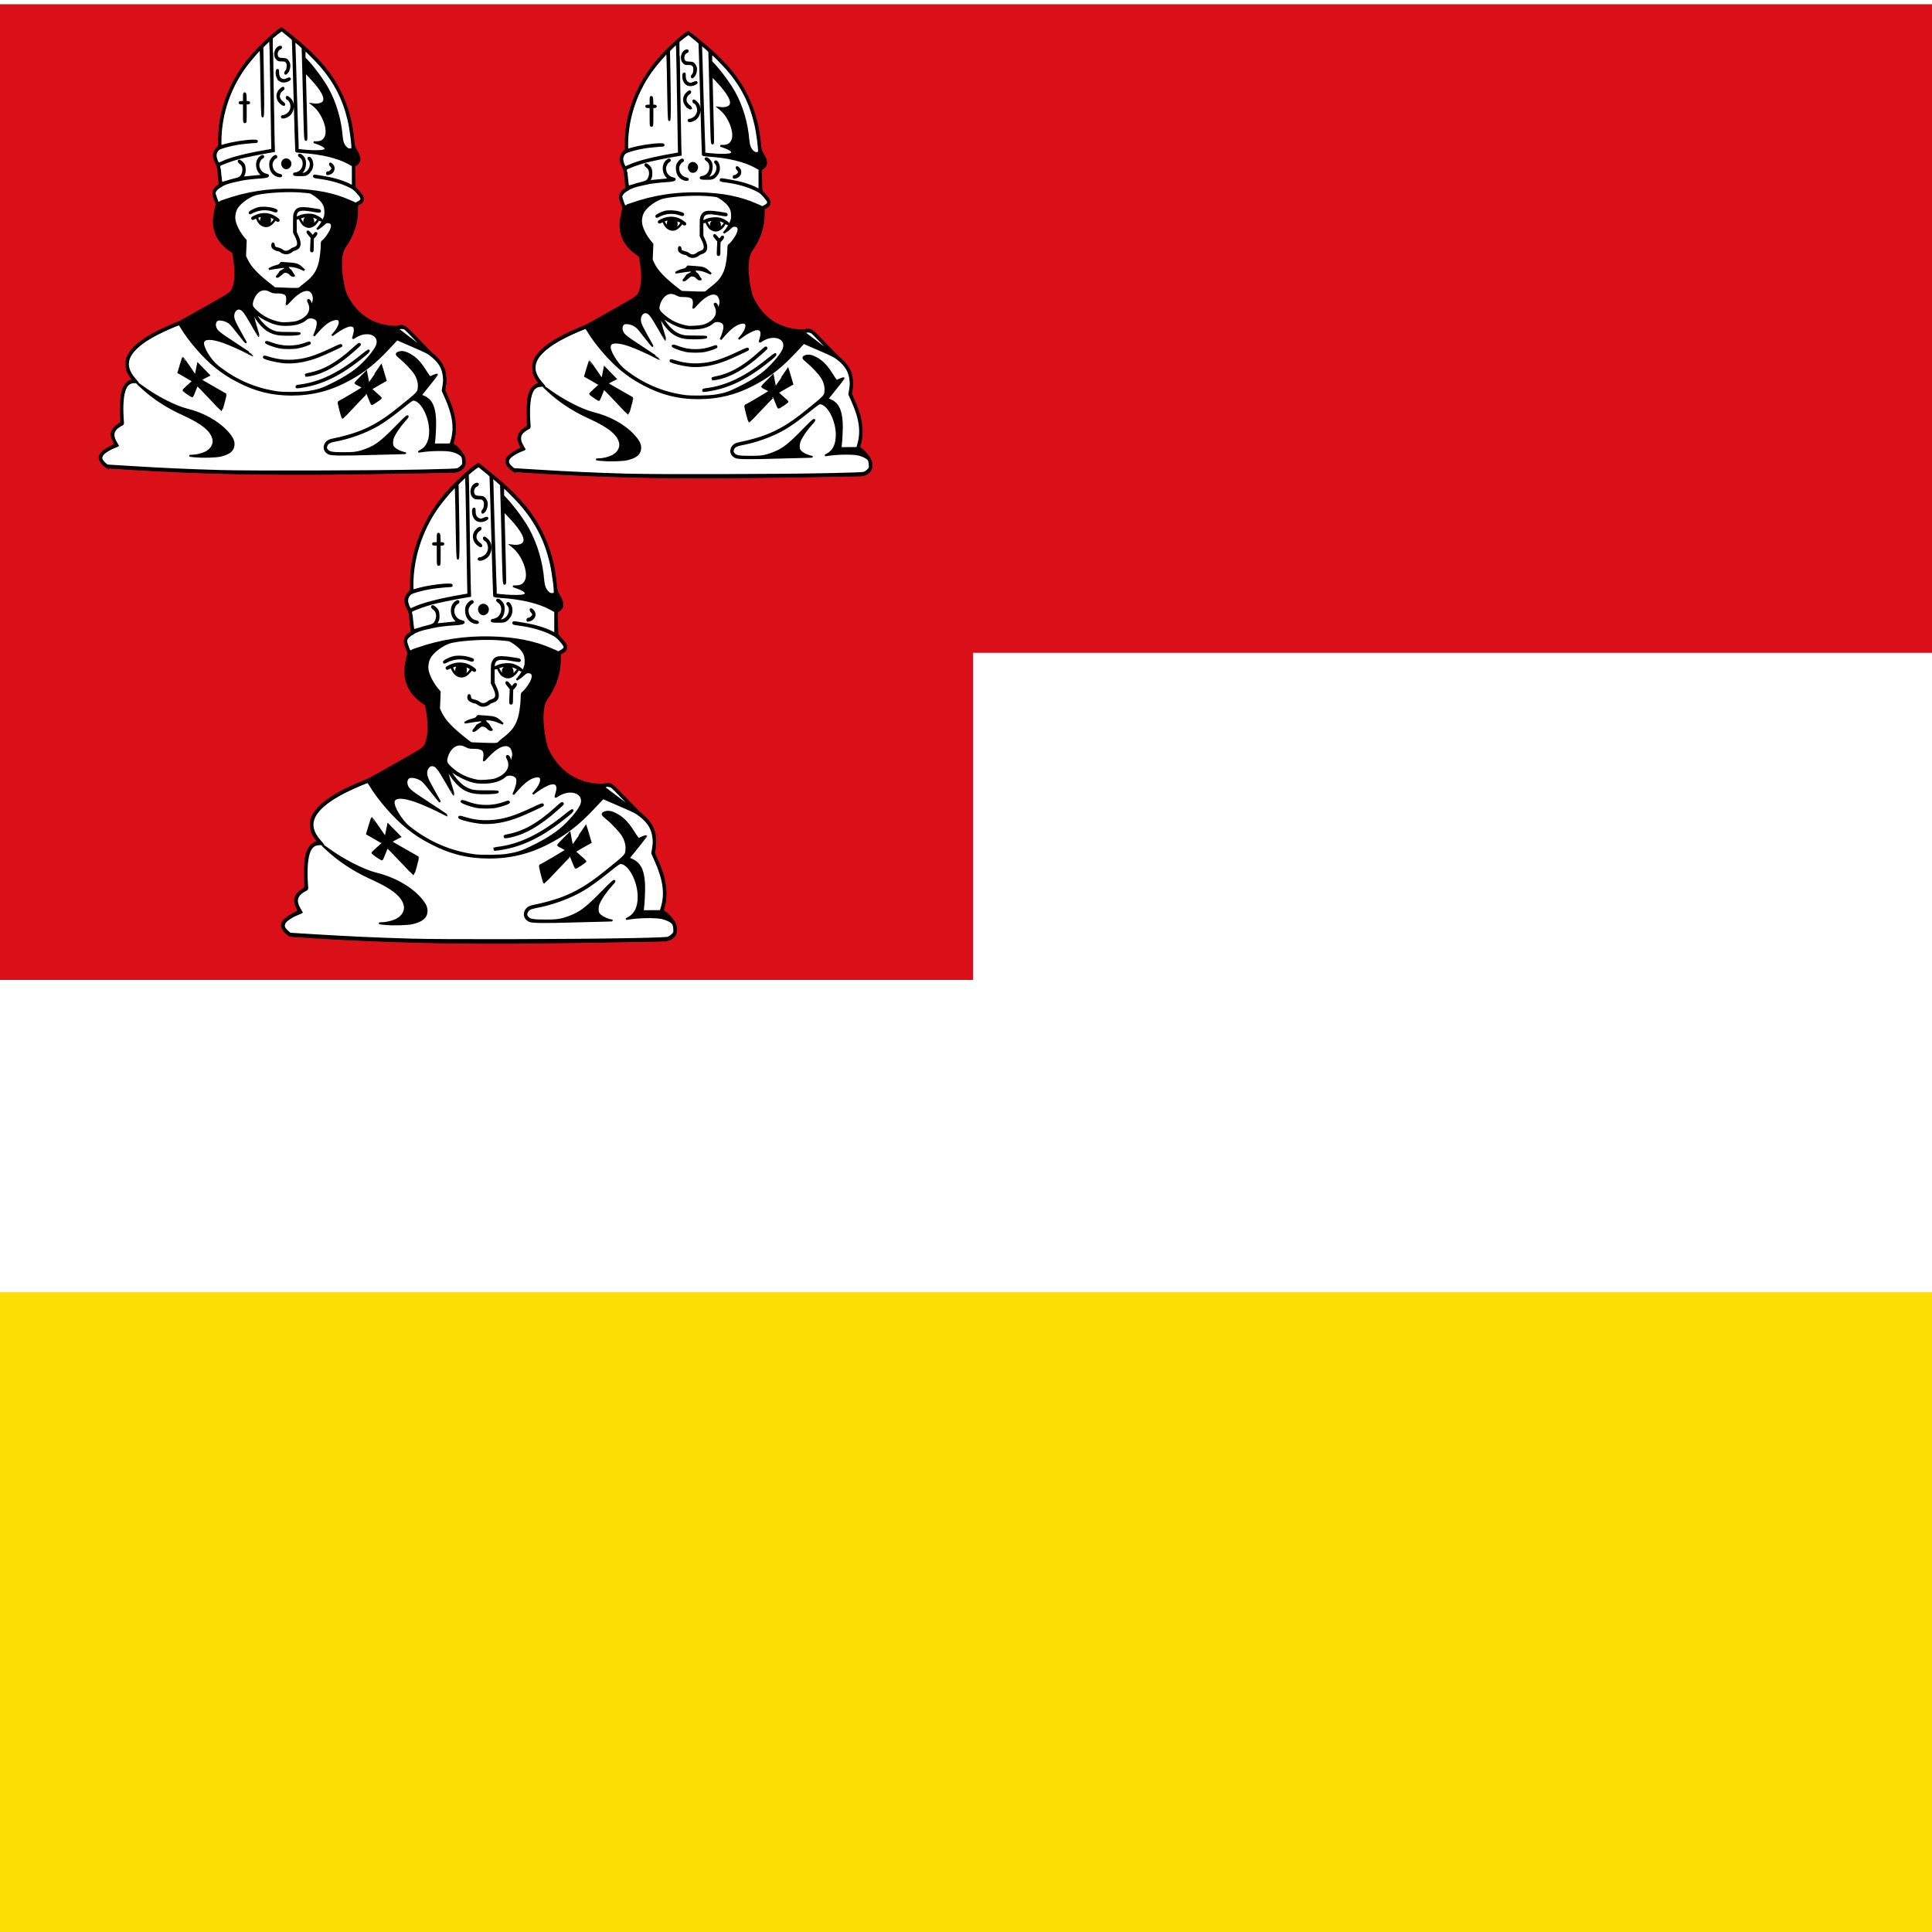
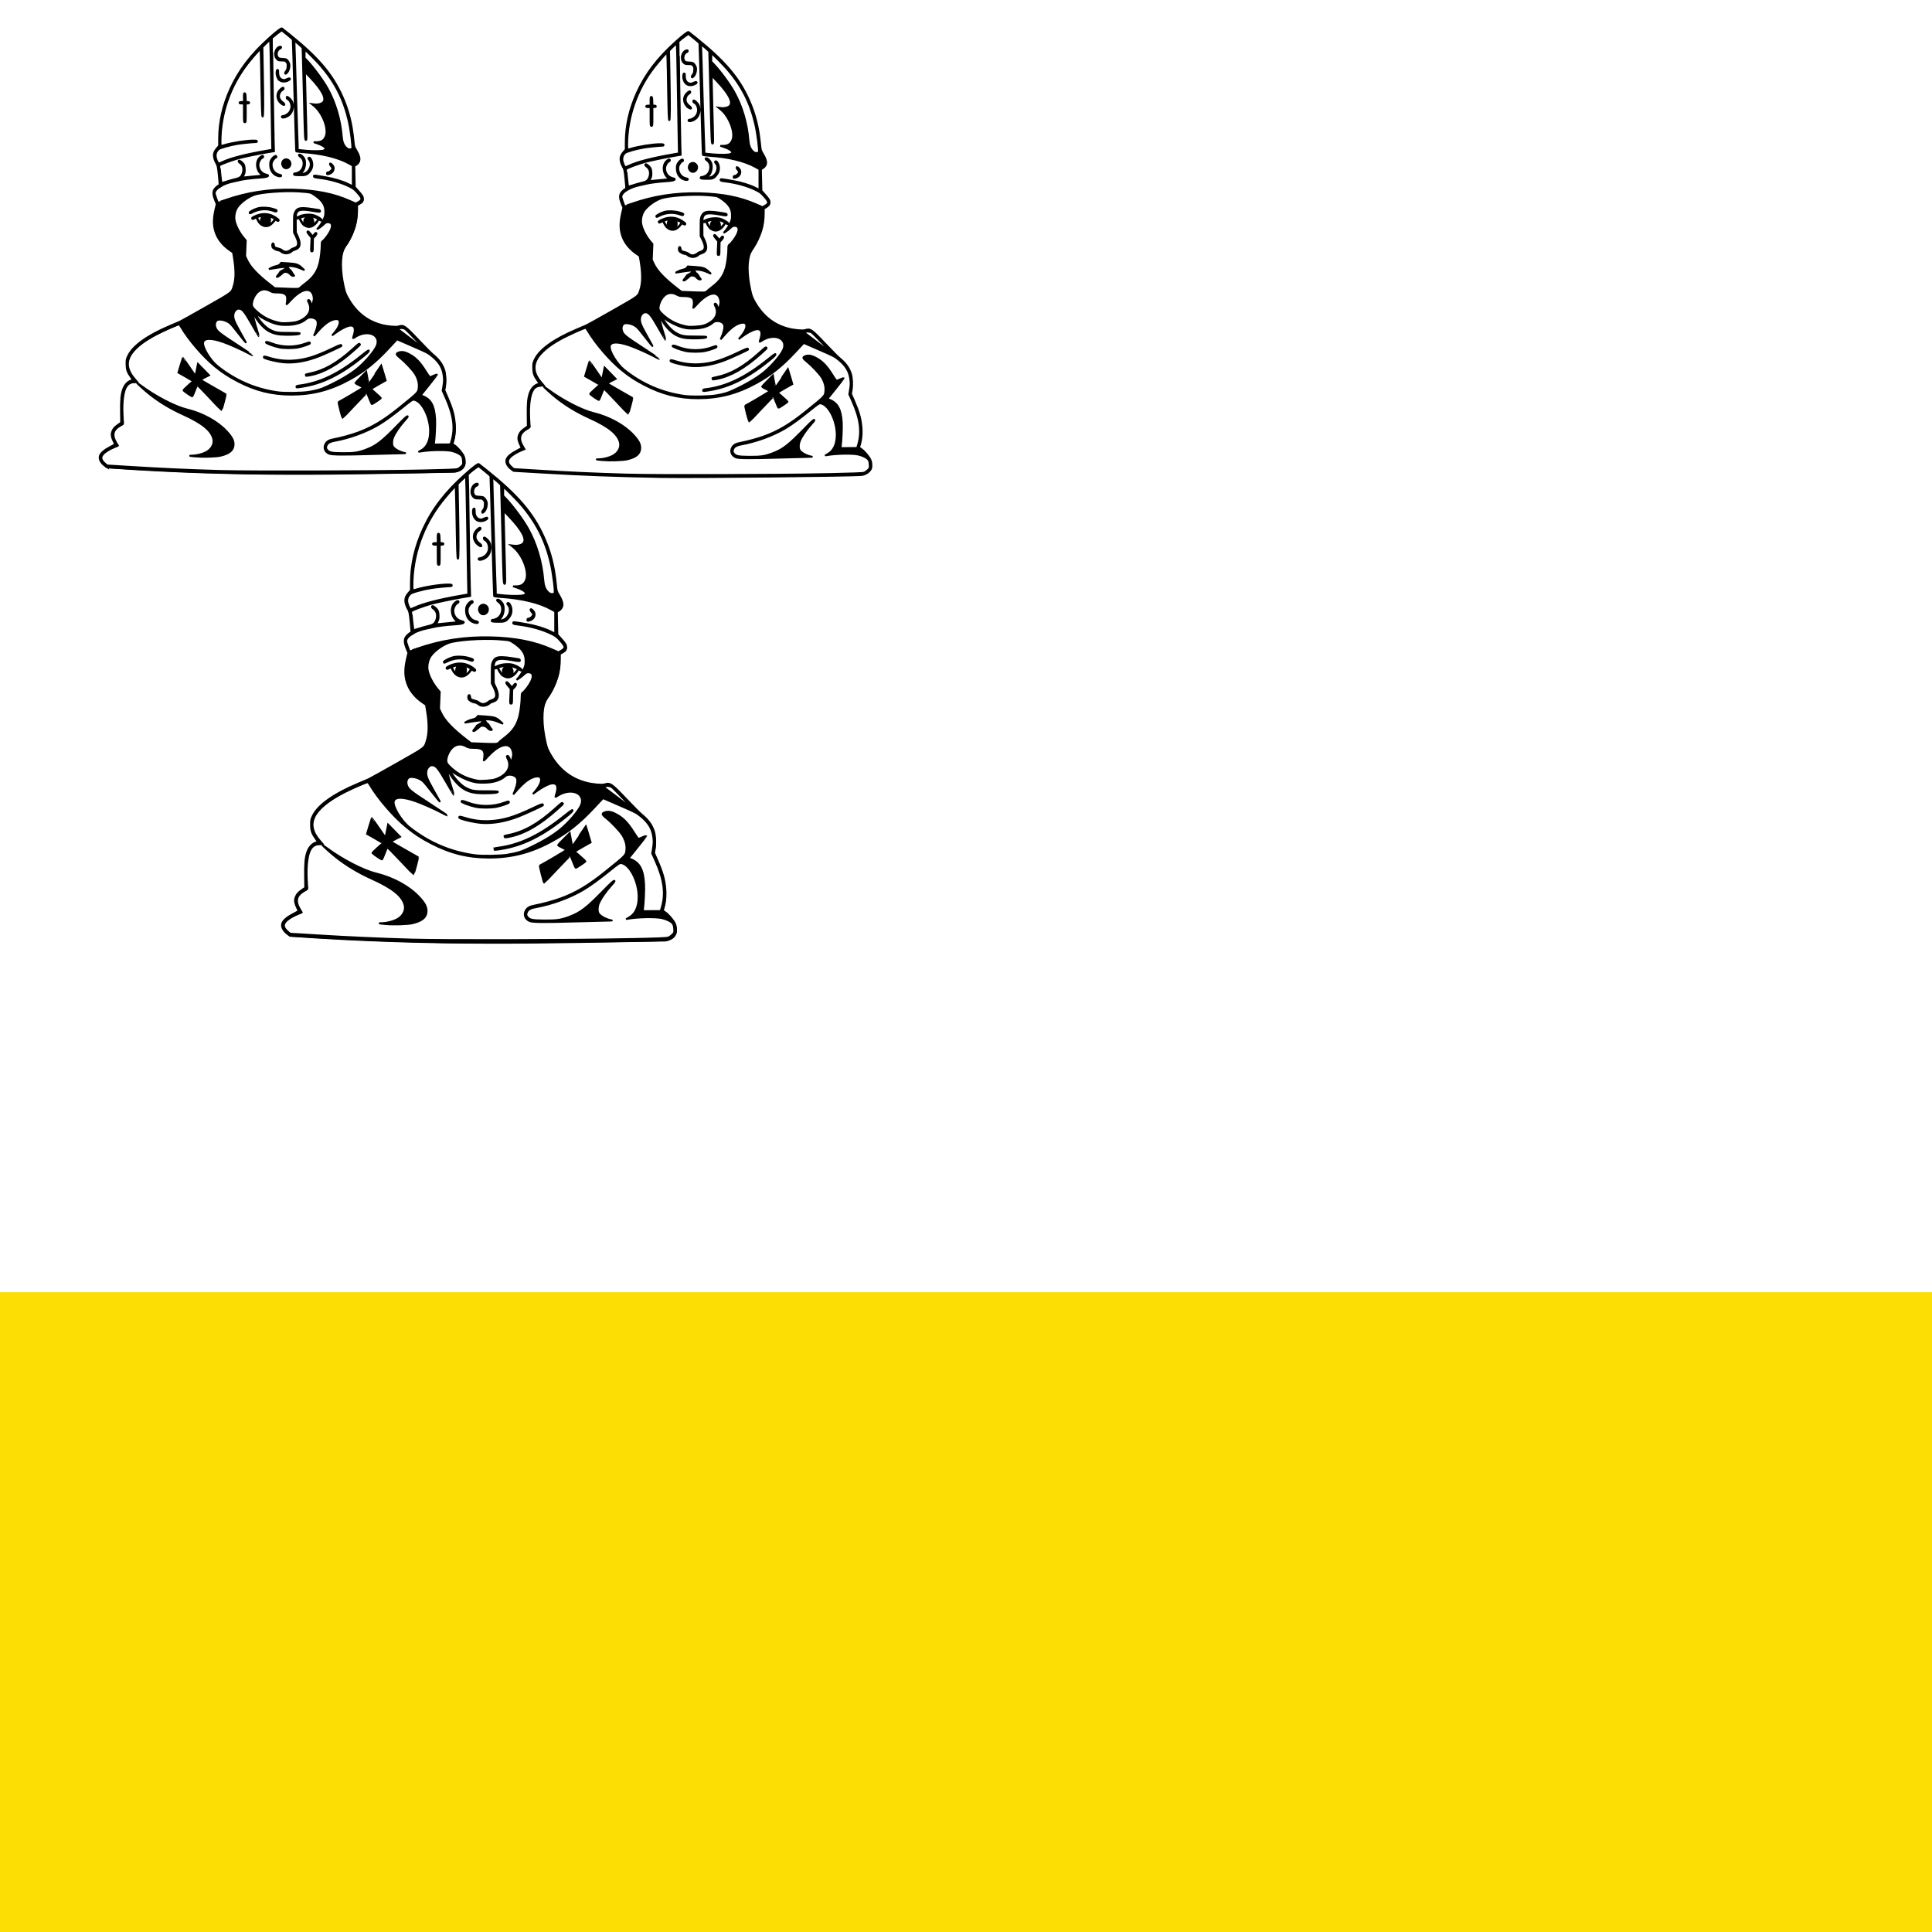
<svg xmlns="http://www.w3.org/2000/svg" xmlns:ns1="http://www.inkscape.org/namespaces/inkscape" xmlns:ns2="http://sodipodi.sourceforge.net/DTD/sodipodi-0.dtd" id="svg10560" version="1.1" ns1:version="0.48.4 r9939" width="218" height="218" ns2:docname="Eemnes_vlag.svg">
  <rect width="100%" height="100%" fill="#333333" stroke="none" />
  <defs id="defs10564">
    <ns1:perspective ns2:type="inkscape:persp3d" ns1:vp_x="0 : 0.5 : 1" ns1:vp_y="0 : 1000 : 0" ns1:vp_z="1 : 0.5 : 1" ns1:persp3d-origin="0.5 : 0.33333333 : 1" id="perspective10568" />
    <ns1:perspective id="perspective10580" ns1:persp3d-origin="0.5 : 0.33333333 : 1" ns1:vp_z="1 : 0.5 : 1" ns1:vp_y="0 : 1000 : 0" ns1:vp_x="0 : 0.5 : 1" ns2:type="inkscape:persp3d" />
    <ns1:perspective id="perspective10927" ns1:persp3d-origin="0.5 : 0.33333333 : 1" ns1:vp_z="1 : 0.5 : 1" ns1:vp_y="0 : 1000 : 0" ns1:vp_x="0 : 0.5 : 1" ns2:type="inkscape:persp3d" />
    <ns1:perspective id="perspective10949" ns1:persp3d-origin="0.5 : 0.33333333 : 1" ns1:vp_z="1 : 0.5 : 1" ns1:vp_y="0 : 1000 : 0" ns1:vp_x="0 : 0.5 : 1" ns2:type="inkscape:persp3d" />
    <ns1:perspective id="perspective10949-0" ns1:persp3d-origin="0.5 : 0.33333333 : 1" ns1:vp_z="1 : 0.5 : 1" ns1:vp_y="0 : 1000 : 0" ns1:vp_x="0 : 0.5 : 1" ns2:type="inkscape:persp3d" />
    <ns1:perspective id="perspective10990" ns1:persp3d-origin="0.5 : 0.33333333 : 1" ns1:vp_z="1 : 0.5 : 1" ns1:vp_y="0 : 1000 : 0" ns1:vp_x="0 : 0.5 : 1" ns2:type="inkscape:persp3d" />
    <ns1:perspective id="perspective11014" ns1:persp3d-origin="0.5 : 0.33333333 : 1" ns1:vp_z="1 : 0.5 : 1" ns1:vp_y="0 : 1000 : 0" ns1:vp_x="0 : 0.5 : 1" ns2:type="inkscape:persp3d" />
    <ns1:perspective id="perspective11014-8" ns1:persp3d-origin="0.5 : 0.33333333 : 1" ns1:vp_z="1 : 0.5 : 1" ns1:vp_y="0 : 1000 : 0" ns1:vp_x="0 : 0.5 : 1" ns2:type="inkscape:persp3d" />
    <ns1:perspective id="perspective11045" ns1:persp3d-origin="0.5 : 0.33333333 : 1" ns1:vp_z="1 : 0.5 : 1" ns1:vp_y="0 : 1000 : 0" ns1:vp_x="0 : 0.5 : 1" ns2:type="inkscape:persp3d" />
    <ns1:perspective id="perspective11079" ns1:persp3d-origin="0.5 : 0.33333333 : 1" ns1:vp_z="1 : 0.5 : 1" ns1:vp_y="0 : 1000 : 0" ns1:vp_x="0 : 0.5 : 1" ns2:type="inkscape:persp3d" />
    <ns1:perspective id="perspective11613" ns1:persp3d-origin="0.5 : 0.33333333 : 1" ns1:vp_z="1 : 0.5 : 1" ns1:vp_y="0 : 1000 : 0" ns1:vp_x="0 : 0.5 : 1" ns2:type="inkscape:persp3d" />
    <ns1:perspective id="perspective11654" ns1:persp3d-origin="0.5 : 0.33333333 : 1" ns1:vp_z="1 : 0.5 : 1" ns1:vp_y="0 : 1000 : 0" ns1:vp_x="0 : 0.5 : 1" ns2:type="inkscape:persp3d" />
    <ns1:perspective id="perspective11680" ns1:persp3d-origin="0.5 : 0.33333333 : 1" ns1:vp_z="1 : 0.5 : 1" ns1:vp_y="0 : 1000 : 0" ns1:vp_x="0 : 0.5 : 1" ns2:type="inkscape:persp3d" />
    <ns1:perspective id="perspective11707" ns1:persp3d-origin="0.5 : 0.33333333 : 1" ns1:vp_z="1 : 0.5 : 1" ns1:vp_y="0 : 1000 : 0" ns1:vp_x="0 : 0.5 : 1" ns2:type="inkscape:persp3d" />
    <ns1:perspective id="perspective11729" ns1:persp3d-origin="0.5 : 0.33333333 : 1" ns1:vp_z="1 : 0.5 : 1" ns1:vp_y="0 : 1000 : 0" ns1:vp_x="0 : 0.5 : 1" ns2:type="inkscape:persp3d" />
    <ns1:perspective id="perspective11755" ns1:persp3d-origin="0.5 : 0.33333333 : 1" ns1:vp_z="1 : 0.5 : 1" ns1:vp_y="0 : 1000 : 0" ns1:vp_x="0 : 0.5 : 1" ns2:type="inkscape:persp3d" />
    <ns1:perspective id="perspective11755-3" ns1:persp3d-origin="0.5 : 0.33333333 : 1" ns1:vp_z="1 : 0.5 : 1" ns1:vp_y="0 : 1000 : 0" ns1:vp_x="0 : 0.5 : 1" ns2:type="inkscape:persp3d" />
    <ns1:perspective id="perspective11801" ns1:persp3d-origin="0.5 : 0.33333333 : 1" ns1:vp_z="1 : 0.5 : 1" ns1:vp_y="0 : 1000 : 0" ns1:vp_x="0 : 0.5 : 1" ns2:type="inkscape:persp3d" />
    <ns1:perspective id="perspective11801-7" ns1:persp3d-origin="0.5 : 0.33333333 : 1" ns1:vp_z="1 : 0.5 : 1" ns1:vp_y="0 : 1000 : 0" ns1:vp_x="0 : 0.5 : 1" ns2:type="inkscape:persp3d" />
  </defs>
  <ns2:namedview pagecolor="#ffffff" bordercolor="#666666" borderopacity="1" objecttolerance="10" gridtolerance="10" guidetolerance="10" ns1:pageopacity="0" ns1:pageshadow="2" ns1:window-width="1600" ns1:window-height="837" id="namedview10562" showgrid="false" ns1:zoom="2.1651376" ns1:cx="114.66577" ns1:cy="147.08133" ns1:window-x="-8" ns1:window-y="-8" ns1:window-maximized="1" ns1:current-layer="svg10560" />
  <path style="fill:#ffffff;fill-opacity:1;stroke:#000000;stroke-width:1px;stroke-linecap:butt;stroke-linejoin:miter;stroke-opacity:0" d="M -0.934,-0.131 -1.245,218.712 l 221.56,0 0,-218.843 -221.248,0 z" id="path2828" ns2:nodetypes="ccccc" ns1:connector-curvature="0" />
  <path style="fill:#fcdd04;fill-opacity:1;stroke:#000000;stroke-width:1px;stroke-linecap:butt;stroke-linejoin:miter;stroke-opacity:0" d="m -0.735,145.809 -0.312,73.185 221.56,0 0,-73.185 -221.248,0 z" id="path2828-9" ns2:nodetypes="ccccc" />
-   <path style="fill:#da1019;fill-opacity:1;stroke:#000000;stroke-width:1px;stroke-linecap:butt;stroke-linejoin:miter;stroke-opacity:0" d="m -0.408,0.478 -0.312,73.185 221.56,0 0,-73.185 -221.248,0 z" id="path2828-9-0" ns2:nodetypes="ccccc" />
-   <path style="fill:#da1019;fill-opacity:1;stroke:#000000;stroke-width:1px;stroke-linecap:butt;stroke-linejoin:miter;stroke-opacity:0" d="M -0.872,0.805 -1.028,110.568 l 110.828,0 0,-109.763 -110.672,0 z" id="path2828-9-6" ns2:nodetypes="ccccc" />
  <path style="fill:#ffffff;stroke:#000000;stroke-opacity:1;stroke-width:0.2;stroke-miterlimit:4;stroke-dasharray:none" d="m 32.765,105.597 c -1.501,-0.983 -0.819,-1.826 1.163,-2.588 -0.623,-0.923 -0.952,-1.833 0.687,-2.646 -0.237,-2.961 -0.057,-5.238 1.585,-5.116 -2.597,-2.674 -0.011,-4.996 5.549,-7.116 l 6.13,-3.47 c 0.937,-1.492 0.649,-3.299 0.317,-5.116 -2.546,-1.474 -2.68,-3.517 -1.955,-5.763 -0.265,-0.789 -1.051,-1.609 0.37,-2.294 l -0.264,-2.411 c -0.525,-0.77 -0.807,-1.531 0.146,-2.246 -0.18,-5.21 1.966,-10.037 7.511,-14.305 4.183,3.298 8.311,6.659 8.744,14.347 0.672,0.91 1.088,1.746 0.037,2.162 l 0.037,2.745 c 1.913,1.75 0.675,1.676 0.262,2.079 0.174,1.58 -0.199,3.105 -1.121,4.574 -1.077,1.145 -1.012,3.349 -0.299,6.155 1.227,2.581 3.235,4.181 6.502,4.2 0.741,-0.422 1.284,0.256 1.831,0.915 l 2.167,2.246 c 1.779,1.229 1.973,2.779 1.569,4.45 0.995,2.058 1.838,4.143 0.972,6.529 1.521,0.828 2.398,2.849 0.374,3.202 -13.19,0.212 -25.874,0.64 -42.314,-0.531 z" id="path2996" ns1:connector-curvature="0" ns2:nodetypes="ccccccccccccccccccccccccc" />
  <path style="fill:#000000;stroke:#000000;stroke-opacity:1;stroke-width:0.2;stroke-miterlimit:4;stroke-dasharray:none" d="m 50.715,106.325 c -5.472,-0.096 -9.496,-0.245 -14.532,-0.54 l -3.463,-0.203 -0.242,-0.174 c -0.536,-0.386 -0.769,-0.86 -0.616,-1.255 0.123,-0.317 0.571,-0.692 1.222,-1.024 0.34,-0.173 0.61,-0.334 0.599,-0.356 -0.424,-0.866 -0.478,-1.141 -0.309,-1.573 0.122,-0.311 0.282,-0.488 0.708,-0.785 l 0.355,-0.247 -0.018,-1.369 c -0.018,-1.408 0.04,-2.029 0.249,-2.651 0.191,-0.57 0.596,-0.995 1.055,-1.11 l 0.162,-0.041 -0.265,-0.371 c -0.42,-0.59 -0.522,-0.891 -0.528,-1.556 -0.004,-0.532 0.01,-0.601 0.203,-1.009 0.571,-1.206 2.356,-2.478 5.091,-3.628 0.505,-0.212 1.037,-0.438 1.184,-0.501 0.147,-0.063 1.596,-0.87 3.222,-1.791 3.274,-1.857 3.089,-1.716 3.35,-2.539 0.272,-0.857 0.278,-1.943 0.019,-3.488 l -0.098,-0.587 -0.484,-0.343 c -0.675,-0.479 -1.21,-1.103 -1.504,-1.752 -0.415,-0.919 -0.461,-1.842 -0.154,-3.125 l 0.154,-0.645 -0.191,-0.46 c -0.255,-0.616 -0.286,-1.019 -0.1,-1.311 0.128,-0.202 0.426,-0.462 0.598,-0.523 0.054,-0.019 0.041,-0.306 -0.053,-1.188 -0.115,-1.083 -0.136,-1.184 -0.308,-1.471 -0.101,-0.169 -0.216,-0.461 -0.256,-0.647 -0.095,-0.452 -0.011,-0.739 0.333,-1.148 l 0.266,-0.315 3.7e-4,-0.875 c 5.6e-4,-2.011 0.468,-4.053 1.387,-6.052 1.041,-2.267 2.499,-4.163 4.74,-6.163 0.882,-0.787 1.437,-1.209 1.522,-1.155 0.042,0.027 0.45,0.347 0.905,0.712 3.501,2.802 5.233,4.825 6.451,7.536 0.755,1.68 1.155,3.25 1.36,5.336 0.072,0.736 0.087,0.791 0.318,1.168 0.559,0.917 0.566,1.39 0.023,1.753 l -0.236,0.158 0.03,1.294 0.03,1.294 0.369,0.41 c 0.535,0.595 0.624,0.741 0.624,1.013 0,0.253 -0.13,0.411 -0.525,0.641 l -0.185,0.108 0,0.567 c 0,0.785 -0.096,1.456 -0.302,2.117 -0.211,0.676 -0.632,1.563 -0.973,2.05 -0.137,0.196 -0.303,0.47 -0.368,0.608 -0.428,0.911 -0.415,2.691 0.034,4.647 0.139,0.607 0.221,0.817 0.517,1.334 0.967,1.688 2.296,2.742 4.045,3.209 0.692,0.184 1.783,0.289 2.067,0.198 0.644,-0.206 0.796,-0.105 2.438,1.625 0.765,0.806 1.551,1.596 1.746,1.756 0.747,0.61 1.158,1.164 1.4,1.887 0.161,0.479 0.205,1.41 0.096,2.014 l -0.08,0.442 0.334,0.758 c 0.622,1.414 0.856,2.228 0.944,3.297 0.072,0.867 -0.022,1.68 -0.273,2.378 -0.022,0.061 0.058,0.148 0.238,0.261 0.341,0.213 0.935,0.899 1.111,1.284 0.095,0.207 0.135,0.408 0.136,0.682 9.2e-4,0.341 -0.021,0.418 -0.181,0.629 -0.225,0.296 -0.611,0.511 -1.002,0.559 -1.006,0.122 -20.339,0.319 -24.388,0.248 z m 20.274,-0.366 c 3.124,-0.066 4.232,-0.109 4.407,-0.172 0.129,-0.046 0.338,-0.19 0.466,-0.319 0.231,-0.234 0.232,-0.237 0.207,-0.648 -0.017,-0.279 -0.063,-0.469 -0.143,-0.587 -0.159,-0.234 -0.666,-0.496 -1.208,-0.625 -0.735,-0.174 -2.805,-0.134 -3.936,0.078 -0.135,0.025 -0.105,-0.004 0.124,-0.121 0.755,-0.386 1.148,-1.194 1.148,-2.357 0,-1.763 -1.014,-3.71 -1.989,-3.819 -0.156,-0.017 -0.338,0.105 -1.242,0.835 -1.242,1.002 -2.269,1.748 -3.015,2.188 -1.539,0.908 -3.561,1.642 -5.444,1.977 -0.478,0.085 -0.765,0.248 -0.889,0.504 -0.129,0.265 -0.108,0.427 0.081,0.628 0.258,0.275 0.561,0.329 1.904,0.338 1.354,0.009 1.852,-0.065 2.769,-0.41 1.279,-0.481 1.94,-0.987 3.877,-2.97 0.816,-0.836 1.137,-1.126 1.21,-1.097 0.079,0.033 0.017,0.131 -0.315,0.496 -0.646,0.71 -1.222,1.549 -1.445,2.102 -0.132,0.328 -0.151,0.803 -0.041,1.034 0.161,0.339 0.855,0.723 1.523,0.843 0.081,0.015 -0.278,0.033 -0.799,0.04 -0.521,0.008 -1.986,0.045 -3.256,0.083 -3.495,0.105 -4.87,0.094 -5.202,-0.041 -0.532,-0.217 -0.724,-0.735 -0.448,-1.211 0.179,-0.309 0.452,-0.457 1.04,-0.564 0.789,-0.143 2.127,-0.509 2.898,-0.793 1.731,-0.637 3.134,-1.475 5.03,-3.004 2.442,-1.97 2.322,-1.84 2.379,-2.58 0.035,-0.466 -0.128,-1.029 -0.447,-1.543 -0.277,-0.446 -1.196,-1.422 -1.779,-1.889 -0.528,-0.423 -0.577,-0.542 -0.28,-0.674 0.321,-0.143 0.712,-0.117 1.124,0.077 0.913,0.428 1.47,0.968 2.216,2.148 0.444,0.702 0.5,0.766 0.619,0.717 0.072,-0.03 0.275,-0.115 0.45,-0.19 0.175,-0.074 0.329,-0.124 0.341,-0.111 0.012,0.013 -0.433,0.588 -0.989,1.278 l -1.011,1.255 0.2,0.074 c 1.038,0.383 1.469,1.164 1.56,2.824 0.034,0.624 -0.037,2.194 -0.127,2.827 l -0.033,0.226 1.01,-0.005 1.01,-0.006 0.114,-0.379 c 0.473,-1.568 0.263,-3.148 -0.707,-5.31 l -0.365,-0.815 0.062,-0.379 c 0.119,-0.729 0.129,-0.951 0.064,-1.449 -0.124,-0.951 -0.525,-1.624 -1.397,-2.341 -0.492,-0.405 -0.632,-0.478 -2.399,-1.243 l -1.876,-0.812 -1.084,1.155 c -1.558,1.66 -2.895,2.724 -4.611,3.671 -2.356,1.3 -4.56,1.879 -7.158,1.882 -2.373,0.002 -4.392,-0.497 -6.541,-1.619 -1.159,-0.605 -1.797,-1.02 -2.751,-1.79 -1.449,-1.168 -3.229,-3.226 -4.175,-4.826 -0.098,-0.165 -0.212,-0.3 -0.254,-0.3 -0.15,-1.8e-4 -1.889,0.771 -2.765,1.227 -1.681,0.874 -2.822,1.836 -3.232,2.723 -0.391,0.848 -0.21,1.699 0.552,2.595 l 0.367,0.432 -0.384,0.035 c -0.45,0.042 -0.708,0.185 -0.92,0.511 -0.366,0.564 -0.537,1.8 -0.468,3.395 0.023,0.535 0.055,1.01 0.071,1.054 0.018,0.049 -0.088,0.144 -0.27,0.242 -0.949,0.513 -1.142,1.178 -0.608,2.087 l 0.233,0.396 -0.423,0.173 c -0.573,0.234 -1.167,0.611 -1.391,0.884 -0.32,0.388 -0.239,0.723 0.282,1.163 l 0.228,0.193 3.071,0.188 c 3.703,0.227 6.773,0.365 10.648,0.477 3.646,0.106 18.446,0.071 24.536,-0.058 z m -27.437,-1.682 c -0.823,-0.073 -0.942,-0.107 -0.409,-0.116 0.475,-0.008 1.166,-0.179 1.598,-0.395 0.686,-0.342 1.059,-1.001 0.917,-1.616 -0.24,-1.034 -1.356,-1.938 -3.695,-2.992 -1.539,-0.693 -2.879,-1.5 -4.093,-2.463 -0.53,-0.42 -1.509,-1.304 -1.509,-1.361 0,-0.017 0.246,0.153 0.548,0.376 1.726,1.279 4.099,2.502 5.523,2.847 1.93,0.468 3.739,1.456 4.856,2.653 0.62,0.665 0.854,1.094 0.854,1.57 0,0.718 -0.497,1.147 -1.628,1.406 -0.518,0.119 -2.099,0.167 -2.96,0.091 z m 17.563,-5.633 c -0.136,-0.53 -0.227,-0.97 -0.203,-0.98 0.234,-0.089 2.974,-1.704 2.972,-1.751 -10e-4,-0.035 -0.214,-0.163 -0.473,-0.284 -0.259,-0.122 -0.471,-0.237 -0.471,-0.257 -5.6e-4,-0.02 0.302,-0.338 0.672,-0.708 l 0.673,-0.672 0.133,0.724 c 0.073,0.398 0.141,0.724 0.15,0.724 0.009,0 0.358,-0.498 0.776,-1.106 l 0.759,-1.106 0.077,0.237 c 0.043,0.131 0.166,0.541 0.275,0.912 l 0.198,0.674 -0.881,0.494 c -0.484,0.272 -0.881,0.514 -0.881,0.538 -1.9e-4,0.024 0.266,0.274 0.592,0.556 0.326,0.281 0.592,0.523 0.592,0.538 0,0.073 -1.084,0.793 -1.125,0.747 -0.026,-0.029 -0.159,-0.338 -0.296,-0.685 -0.137,-0.347 -0.267,-0.652 -0.289,-0.677 -0.022,-0.025 -0.692,0.65 -1.488,1.5 -0.796,0.85 -1.463,1.546 -1.482,1.546 -0.019,0 -0.145,-0.433 -0.281,-0.963 z m -15.933,-1.53 c -0.796,-0.85 -1.467,-1.525 -1.489,-1.5 -0.023,0.025 -0.151,0.33 -0.286,0.677 -0.135,0.347 -0.268,0.656 -0.296,0.687 -0.04,0.043 -0.816,-0.471 -1.086,-0.72 -0.027,-0.025 0.22,-0.279 0.548,-0.565 0.328,-0.286 0.596,-0.539 0.596,-0.562 0,-0.023 -0.396,-0.265 -0.879,-0.539 l -0.879,-0.498 0.264,-0.89 c 0.145,-0.49 0.27,-0.897 0.277,-0.905 0.007,-0.008 0.357,0.484 0.778,1.094 l 0.765,1.109 0.068,-0.336 c 0.038,-0.185 0.104,-0.516 0.148,-0.736 l 0.08,-0.4 0.681,0.694 0.681,0.694 -0.526,0.262 c -0.29,0.144 -0.503,0.285 -0.474,0.313 0.029,0.028 0.719,0.428 1.533,0.888 0.814,0.46 1.487,0.843 1.496,0.851 0.028,0.025 -0.483,1.927 -0.517,1.927 -0.018,0 -0.684,-0.696 -1.481,-1.546 z m 12.158,-0.695 c 0.96,-0.162 1.385,-0.285 2.074,-0.6 1.581,-0.722 2.865,-1.472 3.757,-2.195 0.963,-0.78 2.093,-2.092 2.379,-2.762 0.483,-1.129 -0.664,-1.883 -2.065,-1.357 -0.183,0.069 -0.436,0.198 -0.563,0.288 -0.127,0.09 -0.24,0.154 -0.251,0.142 -0.011,-0.012 0.031,-0.177 0.092,-0.368 0.284,-0.878 0.052,-1.298 -0.627,-1.135 -0.362,0.087 -1.001,0.428 -1.566,0.838 l -0.444,0.322 0.288,-0.342 c 0.559,-0.664 0.775,-1.285 0.537,-1.539 -0.134,-0.143 -0.531,-0.121 -0.923,0.051 -0.494,0.217 -1.033,0.654 -1.603,1.3 l -0.506,0.573 0.206,-0.507 c 0.232,-0.572 0.303,-1.085 0.184,-1.327 -0.191,-0.388 -0.97,-0.518 -1.304,-0.218 -0.544,0.488 -1.372,0.739 -2.442,0.74 -0.643,1.8e-4 -0.867,-0.027 -1.361,-0.166 -0.664,-0.187 -1.616,-0.665 -2.093,-1.053 -0.174,-0.142 -0.327,-0.247 -0.34,-0.234 -0.012,0.013 0.109,0.237 0.269,0.498 0.362,0.588 1.017,1.256 1.473,1.501 0.68,0.366 0.973,0.416 2.392,0.409 0.999,-0.005 1.287,0.011 1.287,0.073 0,0.113 -0.576,0.173 -1.628,0.168 -1.018,-0.004 -1.564,-0.122 -2.179,-0.469 -0.532,-0.3 -1.189,-1 -1.594,-1.696 -0.187,-0.322 -0.34,-0.545 -0.34,-0.495 10e-4,0.178 0.296,1.324 0.529,2.054 0.131,0.409 0.229,0.753 0.218,0.764 -0.01,0.011 -0.381,-0.612 -0.824,-1.385 -0.952,-1.662 -1.189,-1.942 -1.643,-1.942 -0.265,0 -0.558,0.325 -0.61,0.678 -0.07,0.468 0.052,0.801 0.744,2.032 0.362,0.645 0.697,1.244 0.744,1.331 0.119,0.221 -0.334,-0.317 -1.154,-1.372 -0.625,-0.804 -0.738,-0.919 -1.083,-1.102 -0.429,-0.227 -1.01,-0.312 -1.24,-0.18 -0.204,0.117 -0.315,0.461 -0.242,0.753 0.139,0.552 0.326,0.71 2.537,2.151 1.143,0.745 2.069,1.364 2.057,1.377 -0.012,0.013 -0.288,-0.119 -0.613,-0.293 -0.779,-0.417 -2.294,-1.088 -3.017,-1.335 -1.454,-0.498 -2.296,-0.485 -2.419,0.038 -0.133,0.565 0.841,2.177 1.752,2.901 2.183,1.733 4.642,2.788 7.362,3.158 0.838,0.114 2.954,0.079 3.791,-0.062 z m -1.564,-0.606 c 0,-0.089 0.069,-0.12 0.34,-0.154 2.52,-0.308 4.875,-1.44 7.635,-3.672 0.401,-0.324 0.753,-0.59 0.782,-0.59 0.182,0 0.034,0.208 -0.407,0.57 -2.848,2.342 -5.147,3.487 -7.774,3.872 -0.543,0.08 -0.577,0.078 -0.577,-0.027 z m 1.152,-1.388 c -0.059,-0.101 -0.025,-0.117 0.475,-0.219 1.743,-0.356 3.332,-1.255 5.232,-2.963 0.757,-0.68 0.775,-0.693 0.853,-0.611 0.079,0.084 0.112,0.048 -0.667,0.744 -1.947,1.741 -3.681,2.728 -5.353,3.048 -0.437,0.084 -0.491,0.084 -0.539,0 z m -2.454,-1.553 c -0.893,-0.043 -2.664,-0.459 -2.664,-0.625 0,-0.145 0.076,-0.14 0.67,0.043 0.901,0.278 1.82,0.394 2.764,0.348 1.548,-0.075 2.774,-0.444 4.991,-1.503 0.69,-0.33 0.954,-0.429 1.002,-0.377 0.036,0.039 0.05,0.088 0.03,0.109 -0.082,0.088 -2.05,0.991 -2.742,1.258 -1.458,0.564 -2.785,0.808 -4.05,0.747 z m -0.79,-1.824 c -0.724,-0.154 -1.655,-0.509 -1.619,-0.619 0.034,-0.103 0.19,-0.078 0.663,0.105 1.344,0.519 2.871,0.524 4.243,0.013 0.389,-0.145 0.463,-0.145 0.463,-0.001 0,0.091 -0.823,0.38 -1.441,0.506 -0.57,0.116 -1.754,0.114 -2.309,-0.003 z m 16.626,-0.951 c -0.613,-0.646 -1.196,-1.229 -1.297,-1.294 -0.199,-0.129 -0.657,-0.16 -0.805,-0.054 -0.079,0.056 -0.079,0.07 0,0.123 0.049,0.033 0.781,0.585 1.628,1.228 0.846,0.642 1.55,1.169 1.564,1.171 0.013,0.002 -0.477,-0.526 -1.089,-1.172 z m -14.444,-2.158 c 1.316,-0.445 1.886,-1.353 1.434,-2.283 -0.133,-0.274 -0.144,-0.33 -0.068,-0.361 0.111,-0.045 0.238,0.122 0.33,0.437 0.038,0.13 0.087,0.237 0.11,0.237 0.045,0 0.149,-0.351 0.208,-0.7 0.052,-0.309 -0.066,-0.736 -0.26,-0.944 -0.502,-0.536 -1.489,-0.14 -2.564,1.029 -0.462,0.502 -0.509,0.538 -0.459,0.351 0.031,-0.115 0.056,-0.36 0.056,-0.544 0,-0.575 -0.313,-0.769 -1.243,-0.771 -0.44,-9.3e-4 -0.547,-0.025 -0.852,-0.19 -0.617,-0.334 -1.204,-0.218 -1.667,0.328 -0.256,0.302 -0.475,0.797 -0.517,1.166 -0.039,0.347 0.08,0.55 0.591,0.999 0.84,0.74 1.744,1.169 2.919,1.386 0.362,0.067 1.638,-0.023 1.983,-0.14 z m 0.358,-4.121 c 0.06,-0.071 0.366,-0.325 0.68,-0.564 0.985,-0.751 1.452,-1.444 1.713,-2.545 0.125,-0.527 0.239,-1.54 0.239,-2.122 0,-0.308 0.019,-0.37 0.141,-0.451 0.223,-0.148 0.723,-0.81 0.921,-1.221 0.323,-0.669 0.21,-1.051 -0.312,-1.051 -0.187,0 -0.282,0.05 -0.511,0.268 -0.154,0.148 -0.398,0.338 -0.541,0.423 l -0.261,0.155 0.284,-0.344 c 0.156,-0.189 0.383,-0.556 0.503,-0.815 0.195,-0.419 0.219,-0.523 0.218,-0.947 -0.001,-0.574 -0.133,-0.926 -0.511,-1.366 -0.302,-0.352 -1.038,-0.883 -1.344,-0.971 -0.118,-0.034 -0.712,-0.094 -1.319,-0.133 -1.808,-0.116 -4.647,0.095 -5.503,0.41 -0.89,0.327 -1.899,1.138 -2.172,1.745 -0.192,0.427 -0.261,0.914 -0.188,1.324 0.111,0.623 0.562,1.499 1.102,2.14 l 0.262,0.311 -0.04,0.952 -0.04,0.952 0.213,0.458 c 0.413,0.889 1.3,1.818 2.943,3.084 l 0.444,0.342 0.858,0.035 c 1.922,0.078 2.102,0.072 2.222,-0.069 z m -2.673,-1.576 c 0.118,-0.139 0.214,-0.28 0.214,-0.314 0,-0.034 0.146,-0.135 0.326,-0.225 0.229,-0.115 0.326,-0.2 0.326,-0.286 0,-0.175 -0.056,-0.172 -1.776,0.099 l -0.207,0.033 0.266,-0.151 c 0.147,-0.083 0.426,-0.184 0.622,-0.226 0.252,-0.053 0.392,-0.121 0.48,-0.234 l 0.125,-0.159 0.886,0.059 c 0.993,0.066 1.212,0.143 1.683,0.592 l 0.259,0.247 -0.237,-0.102 c -0.616,-0.266 -0.923,-0.355 -1.347,-0.388 -0.252,-0.02 -0.459,-0.016 -0.459,0.008 0,0.115 0.188,0.411 0.282,0.443 0.058,0.02 0.155,0.134 0.216,0.254 0.061,0.12 0.161,0.277 0.223,0.348 0.112,0.128 0.111,0.129 -0.055,0.129 -0.113,0 -0.231,-0.07 -0.362,-0.213 -0.143,-0.158 -0.263,-0.223 -0.462,-0.252 -0.257,-0.038 -0.284,-0.026 -0.622,0.276 -0.195,0.173 -0.408,0.315 -0.474,0.315 -0.105,0 -0.093,-0.032 0.094,-0.253 z m 0.637,-2.656 c -0.077,-0.033 -0.214,-0.116 -0.305,-0.185 -0.091,-0.069 -0.228,-0.127 -0.305,-0.127 -0.211,-0.002 -0.624,-0.223 -0.7,-0.375 -0.091,-0.181 -0.055,-0.476 0.058,-0.476 0.055,0 0.097,0.073 0.109,0.189 0.029,0.272 0.096,0.331 0.473,0.415 0.185,0.041 0.397,0.126 0.473,0.189 0.265,0.222 0.526,0.273 0.811,0.157 0.141,-0.058 0.289,-0.146 0.328,-0.197 0.039,-0.051 0.215,-0.136 0.39,-0.191 0.551,-0.171 0.601,-0.601 0.17,-1.467 l -0.208,-0.417 0,-1.078 c 0,-0.993 0.011,-1.1 0.133,-1.358 0.194,-0.409 0.428,-0.53 1.017,-0.527 0.263,0.001 0.744,0.049 1.069,0.106 0.326,0.057 0.672,0.112 0.769,0.121 0.113,0.011 0.184,0.057 0.197,0.128 0.026,0.144 -0.075,0.142 -0.966,-0.015 -1.244,-0.219 -1.696,-0.157 -1.899,0.262 -0.078,0.161 -0.094,0.394 -0.088,1.272 l 0.008,1.075 0.216,0.466 c 0.416,0.897 0.315,1.439 -0.304,1.631 -0.18,0.056 -0.342,0.128 -0.361,0.161 -0.019,0.033 -0.138,0.116 -0.265,0.185 -0.244,0.133 -0.587,0.157 -0.818,0.058 z m 3.393,-1.022 0.04,-0.837 -0.279,-0.336 c -0.218,-0.263 -0.263,-0.352 -0.206,-0.41 0.057,-0.058 0.135,-0.001 0.353,0.257 l 0.28,0.331 0.182,-0.237 c 0.142,-0.184 0.198,-0.22 0.255,-0.162 0.058,0.059 0.033,0.13 -0.118,0.332 -0.105,0.141 -0.215,0.241 -0.245,0.221 -0.032,-0.021 -0.054,0.321 -0.054,0.821 0,0.828 -0.004,0.856 -0.124,0.856 -0.122,0 -0.124,-0.015 -0.084,-0.837 z m -0.523,-2.164 c -0.118,-0.043 -0.283,-0.126 -0.367,-0.185 -0.173,-0.121 -0.501,-0.642 -0.497,-0.789 10e-4,-0.054 0.066,0.03 0.142,0.186 0.077,0.156 0.205,0.349 0.285,0.429 l 0.145,0.145 -0.028,-0.305 c -0.024,-0.262 -0.005,-0.334 0.129,-0.504 0.086,-0.109 0.215,-0.213 0.288,-0.231 0.072,-0.018 -0.026,-0.019 -0.219,-0.002 -0.193,0.017 -0.512,0.1 -0.709,0.184 -0.243,0.105 -0.378,0.134 -0.419,0.09 -0.075,-0.08 0.009,-0.14 0.442,-0.318 0.451,-0.185 1.229,-0.229 1.657,-0.095 0.414,0.13 0.947,0.454 0.947,0.576 0,0.136 -0.066,0.118 -0.434,-0.118 -0.318,-0.205 -1.01,-0.417 -1.087,-0.334 -0.021,0.022 0.013,0.041 0.075,0.043 0.334,0.006 0.561,0.583 0.375,0.954 -0.11,0.219 0.139,0.033 0.413,-0.308 0.133,-0.165 0.242,-0.27 0.242,-0.233 1.8e-4,0.037 -0.096,0.187 -0.213,0.333 -0.35,0.436 -0.795,0.62 -1.17,0.482 z m -5.328,-0.12 c -0.292,-0.115 -0.517,-0.345 -0.683,-0.702 -0.073,-0.155 -0.143,-0.282 -0.155,-0.282 -0.013,0 -0.119,0.049 -0.236,0.108 -0.185,0.094 -0.22,0.096 -0.268,0.016 -0.043,-0.073 0.018,-0.129 0.285,-0.262 0.993,-0.495 2.01,-0.38 2.856,0.324 0.111,0.092 0.131,0.141 0.08,0.196 -0.051,0.054 -0.106,0.046 -0.223,-0.036 -0.155,-0.108 -0.155,-0.108 -0.398,0.186 -0.39,0.473 -0.815,0.626 -1.257,0.453 z m 0.931,-0.233 c 0.235,-0.166 0.452,-0.45 0.452,-0.592 0,-0.048 -0.477,-0.281 -0.579,-0.283 -0.057,-0.001 -0.061,0.029 -0.015,0.121 0.114,0.226 0.073,0.603 -0.084,0.784 -0.192,0.221 -0.115,0.211 0.226,-0.03 z m -1.083,-0.033 c -0.145,-0.197 -0.157,-0.463 -0.032,-0.721 0.087,-0.18 0.086,-0.186 -0.044,-0.181 -0.074,0.003 -0.221,0.038 -0.327,0.079 l -0.192,0.074 0.124,0.267 c 0.107,0.231 0.469,0.648 0.563,0.648 0.018,0 -0.023,-0.075 -0.091,-0.166 z m -1.503,-1.31 c -0.035,-0.097 0.566,-0.418 1.02,-0.545 0.442,-0.124 1.22,-0.096 1.766,0.062 0.517,0.15 0.567,0.181 0.493,0.308 -0.036,0.062 -0.129,0.05 -0.425,-0.057 -0.768,-0.278 -1.696,-0.217 -2.445,0.161 -0.365,0.184 -0.368,0.185 -0.409,0.07 z m 13.236,-1.272 c 0.527,-0.314 0.518,-0.443 -0.081,-1.127 -0.352,-0.402 -0.505,-0.523 -0.933,-0.738 -1.035,-0.521 -2.375,-0.903 -3.783,-1.079 -0.529,-0.066 -0.607,-0.091 -0.607,-0.194 0,-0.138 -0.007,-0.138 1.477,0.119 1.048,0.182 2.064,0.491 2.77,0.844 l 0.488,0.244 0,-1.252 0,-1.252 -0.466,-0.259 c -1.338,-0.743 -3.335,-1.222 -5.71,-1.372 -0.423,-0.027 -0.709,-0.072 -0.721,-0.114 -0.011,-0.038 -0.104,-3.081 -0.207,-6.763 -0.103,-3.681 -0.196,-6.726 -0.208,-6.767 -0.012,-0.04 -0.296,-0.294 -0.632,-0.562 -0.336,-0.269 -0.64,-0.513 -0.677,-0.543 -0.051,-0.042 -0.816,0.512 -1.196,0.865 -0.022,0.021 0.148,10.941 0.197,12.629 l 0.033,1.139 -0.845,0.144 c -1.071,0.183 -2.833,0.547 -3.45,0.713 -0.832,0.224 -2.115,0.692 -2.328,0.85 -0.031,0.023 0.183,2.032 0.224,2.104 0.023,0.04 0.234,-0.004 0.567,-0.118 0.292,-0.1 0.744,-0.228 1.004,-0.285 0.584,-0.128 0.783,-0.248 0.936,-0.562 0.262,-0.538 0.161,-1.132 -0.238,-1.397 -0.188,-0.125 -0.243,-0.245 -0.143,-0.311 0.072,-0.047 0.415,0.211 0.562,0.423 0.087,0.126 0.128,0.296 0.143,0.6 0.018,0.356 -0.003,0.474 -0.127,0.732 l -0.148,0.308 0.277,-0.037 c 0.152,-0.02 0.663,-0.07 1.135,-0.11 0.472,-0.04 0.893,-0.083 0.935,-0.096 0.047,-0.015 -0.007,-0.102 -0.142,-0.229 -0.449,-0.42 -0.581,-1.198 -0.292,-1.723 0.137,-0.249 0.474,-0.501 0.577,-0.433 0.098,0.065 0.04,0.185 -0.127,0.264 -0.2,0.094 -0.418,0.518 -0.418,0.812 0,0.592 0.392,1.076 0.964,1.191 0.121,0.024 0.22,0.077 0.22,0.116 0,0.137 -0.328,0.217 -1.064,0.257 -0.807,0.044 -2.042,0.197 -2.369,0.294 -0.114,0.034 -0.425,0.103 -0.691,0.153 -1.338,0.256 -2.386,0.888 -2.387,1.441 -1.7e-4,0.101 0.327,1.044 0.383,1.104 0.012,0.012 0.39,-0.106 0.84,-0.263 2.707,-0.942 5.371,-1.351 8.337,-1.282 2.733,0.064 4.933,0.498 6.867,1.355 0.391,0.173 0.727,0.317 0.747,0.321 0.02,0.004 0.158,-0.066 0.305,-0.154 z m -9.991,-3.243 c -0.48,-0.237 -0.74,-0.7 -0.74,-1.318 0,-0.293 0.033,-0.422 0.16,-0.632 0.153,-0.252 0.463,-0.482 0.562,-0.416 0.079,0.052 0.052,0.213 -0.036,0.213 -0.134,0 -0.441,0.421 -0.483,0.662 -0.112,0.637 0.316,1.281 0.923,1.391 0.144,0.026 0.235,0.077 0.235,0.132 0,0.128 -0.334,0.112 -0.622,-0.031 z m 2.161,-0.149 c -1.8e-4,-0.078 0.046,-0.111 0.159,-0.111 0.087,0 0.276,-0.06 0.418,-0.134 0.687,-0.355 0.811,-1.454 0.209,-1.855 -0.213,-0.142 -0.254,-0.284 -0.081,-0.284 0.161,0 0.479,0.303 0.575,0.548 0.193,0.493 0.036,1.303 -0.309,1.592 -0.186,0.156 -0.18,0.196 0.031,0.196 0.809,0 1.356,-1.142 0.832,-1.737 -0.105,-0.119 -0.11,-0.149 -0.036,-0.214 0.135,-0.12 0.403,0.299 0.437,0.684 0.037,0.407 -0.071,0.726 -0.354,1.054 -0.304,0.352 -0.483,0.408 -1.247,0.388 -0.558,-0.014 -0.634,-0.03 -0.634,-0.127 z m 4.025,-0.111 c 0,-0.094 0.04,-0.126 0.153,-0.126 0.171,0 0.499,-0.31 0.499,-0.472 0,-0.056 -0.067,-0.173 -0.148,-0.26 -0.153,-0.163 -0.197,-0.342 -0.084,-0.342 0.035,0 0.142,0.083 0.237,0.185 0.332,0.354 0.145,0.93 -0.349,1.076 -0.294,0.087 -0.307,0.084 -0.307,-0.061 z m -5.069,-0.617 c -0.204,-0.035 -0.401,-0.307 -0.401,-0.552 0,-0.492 0.544,-0.723 0.874,-0.37 0.361,0.385 0.041,1.01 -0.473,0.922 z m -0.437,-6.235 c 0,-0.056 0.055,-0.095 0.133,-0.096 0.217,-0.002 0.6,-0.218 0.77,-0.435 0.23,-0.292 0.312,-0.663 0.225,-1.016 -0.074,-0.3 -0.245,-0.541 -0.427,-0.603 -0.107,-0.036 -0.158,-0.281 -0.059,-0.281 0.126,0 0.463,0.311 0.584,0.539 0.256,0.482 0.138,1.225 -0.257,1.621 -0.316,0.316 -0.969,0.499 -0.969,0.272 z m 0.089,-1.494 c -0.594,-0.349 -0.805,-1.046 -0.476,-1.575 0.158,-0.255 0.487,-0.518 0.576,-0.459 0.097,0.064 0.044,0.185 -0.124,0.287 -0.224,0.136 -0.363,0.369 -0.4,0.667 -0.035,0.286 0.136,0.596 0.456,0.826 0.286,0.206 0.259,0.426 -0.031,0.255 z m -0.307,-2.899 c -0.264,-0.18 -0.444,-0.603 -0.421,-0.985 0.013,-0.218 0.045,-0.309 0.113,-0.323 0.078,-0.016 0.095,0.043 0.095,0.325 0,0.463 0.175,0.768 0.498,0.871 0.207,0.066 0.273,0.059 0.537,-0.06 0.166,-0.075 0.324,-0.121 0.352,-0.102 0.108,0.071 0.042,0.163 -0.201,0.28 -0.333,0.161 -0.732,0.158 -0.973,-0.006 z m 0.616,-0.895 c -0.015,-0.043 0.041,-0.157 0.124,-0.253 0.117,-0.134 0.157,-0.257 0.177,-0.541 0.022,-0.323 0.007,-0.39 -0.124,-0.552 -0.138,-0.171 -0.18,-0.185 -0.571,-0.189 -0.391,-0.004 -0.437,-0.02 -0.606,-0.2 -0.422,-0.45 -0.173,-1.388 0.393,-1.482 0.191,-0.032 0.175,0.164 -0.019,0.242 -0.365,0.147 -0.509,0.765 -0.247,1.061 0.109,0.124 0.202,0.151 0.576,0.171 0.413,0.022 0.458,0.039 0.614,0.225 0.092,0.11 0.187,0.308 0.21,0.438 0.055,0.315 -0.063,0.767 -0.257,0.984 -0.172,0.192 -0.229,0.212 -0.269,0.095 z m -6.72,15.443 c -0.043,-0.018 -0.094,-0.016 -0.113,0.005 -0.02,0.021 0.015,0.036 0.078,0.033 0.069,-0.003 0.083,-0.018 0.036,-0.038 z m 0.936,-0.237 c 0.407,-0.118 0.7,-0.217 0.651,-0.22 -0.104,-0.005 -1.428,0.361 -1.471,0.406 -0.056,0.059 0.085,0.027 0.82,-0.187 z m 0.899,-0.268 c -0.043,-0.018 -0.094,-0.016 -0.113,0.005 -0.02,0.021 0.015,0.036 0.078,0.033 0.069,-0.003 0.083,-0.018 0.036,-0.038 z m -2.786,-4.148 c 1.037,-0.488 2.837,-0.95 5.463,-1.402 l 0.646,-0.111 -0.037,-1.836 c -0.02,-1.01 -0.07,-4.003 -0.109,-6.651 -0.05,-3.298 -0.092,-4.815 -0.135,-4.815 -0.035,4.5e-5 -0.253,0.192 -0.486,0.426 l -0.424,0.426 0.049,2.62 c 0.079,4.213 0.073,5.809 -0.023,5.809 -0.086,0 -0.104,-0.573 -0.193,-5.92 -0.021,-1.259 -0.058,-2.289 -0.083,-2.289 -0.052,0 -1.068,1.165 -1.544,1.769 -2.11,2.681 -3.307,6.101 -3.309,9.455 -1.9e-4,0.578 0.005,0.584 0.415,0.456 0.901,-0.282 2.688,-0.566 3.566,-0.567 0.368,-6.2e-5 0.459,0.019 0.459,0.095 0,0.052 -0.047,0.096 -0.104,0.097 -0.391,0.007 -1.688,0.134 -2.205,0.216 -0.993,0.158 -2.24,0.508 -2.41,0.678 -0.215,0.214 -0.313,0.452 -0.312,0.758 7.4e-4,0.314 0.249,0.934 0.374,0.934 0.046,0 0.227,-0.067 0.402,-0.15 z m 2.656,-5.975 0,-1.137 -0.266,0 c -0.197,0 -0.266,-0.025 -0.266,-0.095 0,-0.07 0.069,-0.095 0.266,-0.095 l 0.266,0 0,-0.541 c 0,-0.482 0.011,-0.539 0.104,-0.52 0.087,0.018 0.106,0.105 0.121,0.541 l 0.017,0.52 0.205,0 c 0.143,0 0.205,0.029 0.205,0.095 0,0.066 -0.062,0.095 -0.207,0.095 l -0.207,0 0,1.137 c 0,1.094 -0.004,1.137 -0.118,1.137 -0.114,0 -0.118,-0.042 -0.118,-1.137 z m 9.752,4.54 c 0.439,-0.178 0.089,-0.533 -0.836,-0.849 l -0.407,-0.139 0.332,-0.003 c 0.601,-0.006 0.932,-0.217 1.13,-0.722 0.358,-0.914 -0.386,-2.83 -1.43,-3.68 l -0.276,-0.225 0.33,0.041 c 0.424,0.053 0.88,-0.062 1.061,-0.267 0.404,-0.459 -0.119,-1.454 -1.571,-2.99 l -0.626,-0.662 10e-4,0.504 c 7.4e-4,0.277 0.04,1.925 0.087,3.661 0.11,4.049 0.11,4.073 0.005,4.073 -0.124,0 -0.135,-0.241 -0.269,-5.958 -0.067,-2.843 -0.135,-5.193 -0.153,-5.223 -0.051,-0.088 -0.92,-0.833 -0.942,-0.808 -0.037,0.042 0.364,13.127 0.404,13.169 0.021,0.023 0.485,0.077 1.03,0.12 0.992,0.078 1.874,0.06 2.13,-0.043 z m 3.426,-0.185 c 0.109,-0.117 -0.157,-2.253 -0.424,-3.406 -0.604,-2.604 -1.658,-4.664 -3.427,-6.696 -0.436,-0.501 -1.821,-1.894 -1.883,-1.894 -0.025,0 -0.045,0.222 -0.045,0.492 l 0,0.492 0.242,0.25 c 0.808,0.833 2.015,2.463 2.577,3.481 0.944,1.711 1.54,3.734 1.709,5.798 0.051,0.622 0.21,1.036 0.511,1.325 0.178,0.171 0.281,0.222 0.455,0.222 0.124,0 0.252,-0.029 0.285,-0.064 z" id="path3999" ns1:connector-curvature="0" />
  <path style="fill:#ffffff;stroke:#000000;stroke-opacity:1;stroke-width:0.2;stroke-miterlimit:4;stroke-dasharray:none" d="m 12.12,52.744 c -1.39,-0.914 -0.759,-1.7 1.077,-2.408 -0.578,-0.859 -0.882,-1.705 0.637,-2.463 -0.22,-2.755 -0.053,-4.874 1.469,-4.761 -2.407,-2.488 -0.01,-4.649 5.141,-6.621 l 5.68,-3.229 c 0.868,-1.388 0.601,-3.069 0.294,-4.761 -2.359,-1.371 -2.483,-3.273 -1.812,-5.363 -0.245,-0.734 -0.974,-1.497 0.343,-2.134 l -0.245,-2.244 c -0.487,-0.716 -0.748,-1.424 0.135,-2.09 -0.167,-4.848 1.822,-9.339 6.959,-13.311 3.875,3.069 7.701,6.196 8.102,13.35 0.623,0.846 1.009,1.625 0.035,2.012 l 0.035,2.554 c 1.772,1.628 0.625,1.559 0.242,1.935 0.162,1.47 -0.185,2.889 -1.039,4.256 -0.998,1.065 -0.938,3.116 -0.277,5.727 1.137,2.402 2.998,3.89 6.025,3.908 0.686,-0.392 1.19,0.238 1.697,0.851 l 2.008,2.09 c 1.648,1.144 1.828,2.586 1.454,4.14 0.922,1.915 1.703,3.855 0.9,6.075 1.409,0.771 2.222,2.651 0.346,2.979 -12.222,0.197 -23.974,0.595 -39.207,-0.494 z" id="path2996-1" ns1:connector-curvature="0" ns2:nodetypes="ccccccccccccccccccccccccc" />
  <path style="fill:#000000;stroke:#000000;stroke-opacity:1;stroke-width:0.2;stroke-miterlimit:4;stroke-dasharray:none" d="M 28.752,53.422 C 23.682,53.333 19.953,53.194 15.287,52.919 l -3.209,-0.189 -0.225,-0.162 c -0.497,-0.359 -0.713,-0.8 -0.571,-1.167 0.114,-0.295 0.529,-0.644 1.132,-0.953 0.315,-0.161 0.565,-0.311 0.555,-0.332 -0.393,-0.806 -0.443,-1.062 -0.286,-1.464 0.113,-0.29 0.261,-0.454 0.656,-0.731 l 0.329,-0.23 -0.017,-1.274 c -0.017,-1.31 0.037,-1.888 0.231,-2.467 0.177,-0.53 0.552,-0.926 0.978,-1.033 l 0.15,-0.038 -0.245,-0.345 c -0.389,-0.549 -0.484,-0.829 -0.489,-1.448 -0.004,-0.495 0.009,-0.559 0.188,-0.939 0.529,-1.122 2.183,-2.306 4.717,-3.376 0.468,-0.197 0.961,-0.407 1.097,-0.466 0.136,-0.059 1.479,-0.809 2.985,-1.667 3.034,-1.728 2.862,-1.597 3.104,-2.363 0.252,-0.798 0.257,-1.808 0.018,-3.245 l -0.091,-0.546 -0.448,-0.319 C 25.219,27.719 24.723,27.139 24.451,26.534 24.067,25.679 24.025,24.82 24.309,23.626 L 24.452,23.026 24.275,22.598 c -0.237,-0.573 -0.265,-0.948 -0.093,-1.22 0.119,-0.188 0.395,-0.43 0.554,-0.487 0.05,-0.018 0.038,-0.285 -0.049,-1.106 -0.106,-1.007 -0.126,-1.102 -0.285,-1.369 -0.094,-0.158 -0.201,-0.429 -0.237,-0.602 -0.088,-0.42 -0.01,-0.688 0.309,-1.068 l 0.246,-0.293 3.43e-4,-0.814 c 5.18e-4,-1.872 0.434,-3.772 1.285,-5.632 0.965,-2.109 2.316,-3.873 4.392,-5.735 0.817,-0.733 1.332,-1.125 1.41,-1.075 0.039,0.025 0.417,0.323 0.839,0.663 3.244,2.607 4.848,4.49 5.977,7.012 0.699,1.563 1.07,3.024 1.261,4.965 0.067,0.685 0.081,0.736 0.294,1.087 0.518,0.853 0.524,1.294 0.021,1.632 l -0.219,0.147 0.028,1.204 0.028,1.204 0.342,0.382 c 0.495,0.554 0.578,0.689 0.578,0.943 0,0.235 -0.12,0.383 -0.487,0.597 l -0.171,0.1 0,0.527 c 0,0.73 -0.089,1.354 -0.28,1.97 -0.196,0.629 -0.585,1.455 -0.901,1.907 -0.127,0.182 -0.28,0.437 -0.341,0.566 -0.397,0.848 -0.384,2.504 0.032,4.324 0.129,0.565 0.205,0.76 0.479,1.241 0.896,1.571 2.127,2.552 3.748,2.986 0.641,0.172 1.652,0.269 1.915,0.184 0.597,-0.192 0.738,-0.097 2.259,1.512 0.709,0.75 1.437,1.485 1.618,1.634 0.692,0.567 1.073,1.083 1.298,1.756 0.149,0.446 0.19,1.312 0.089,1.874 l -0.074,0.411 0.309,0.705 c 0.577,1.316 0.793,2.073 0.875,3.068 0.066,0.807 -0.02,1.564 -0.253,2.213 -0.02,0.057 0.053,0.138 0.22,0.243 0.316,0.198 0.866,0.837 1.029,1.195 0.088,0.193 0.125,0.38 0.126,0.635 8.52e-4,0.317 -0.02,0.389 -0.168,0.585 -0.208,0.275 -0.566,0.476 -0.928,0.52 -0.932,0.114 -18.845,0.297 -22.597,0.231 z m 18.785,-0.341 c 2.895,-0.062 3.921,-0.102 4.083,-0.16 0.119,-0.043 0.313,-0.177 0.432,-0.297 0.214,-0.218 0.215,-0.221 0.192,-0.603 -0.015,-0.26 -0.058,-0.436 -0.132,-0.546 -0.147,-0.217 -0.617,-0.461 -1.119,-0.581 -0.681,-0.162 -2.599,-0.124 -3.647,0.072 -0.125,0.023 -0.097,-0.004 0.115,-0.113 0.699,-0.359 1.064,-1.111 1.064,-2.193 0,-1.641 -0.939,-3.452 -1.843,-3.553 -0.144,-0.016 -0.313,0.098 -1.151,0.777 -1.151,0.933 -2.102,1.626 -2.794,2.036 -1.426,0.845 -3.3,1.528 -5.044,1.839 -0.443,0.079 -0.709,0.23 -0.824,0.469 -0.119,0.247 -0.1,0.397 0.075,0.585 0.239,0.256 0.52,0.306 1.764,0.314 1.255,0.008 1.716,-0.06 2.565,-0.381 1.185,-0.448 1.797,-0.919 3.592,-2.764 0.757,-0.778 1.053,-1.048 1.121,-1.02 0.073,0.03 0.016,0.122 -0.292,0.461 -0.598,0.66 -1.133,1.441 -1.339,1.956 -0.122,0.305 -0.14,0.748 -0.038,0.962 0.149,0.315 0.792,0.673 1.411,0.784 0.075,0.014 -0.258,0.03 -0.74,0.037 -0.483,0.007 -1.84,0.042 -3.017,0.077 -3.239,0.098 -4.513,0.087 -4.82,-0.038 C 36.657,50.999 36.479,50.517 36.735,50.074 c 0.166,-0.288 0.419,-0.425 0.964,-0.525 0.731,-0.133 1.971,-0.474 2.685,-0.738 1.604,-0.593 2.904,-1.372 4.66,-2.795 2.262,-1.833 2.152,-1.712 2.204,-2.401 0.033,-0.434 -0.118,-0.957 -0.414,-1.436 -0.257,-0.415 -1.108,-1.323 -1.648,-1.757 -0.489,-0.394 -0.535,-0.504 -0.26,-0.627 0.298,-0.133 0.66,-0.108 1.041,0.071 0.846,0.399 1.362,0.901 2.053,1.999 0.411,0.653 0.463,0.713 0.574,0.667 0.067,-0.028 0.255,-0.107 0.417,-0.176 0.162,-0.069 0.304,-0.116 0.316,-0.103 0.011,0.012 -0.401,0.547 -0.916,1.19 l -0.937,1.167 0.185,0.069 c 0.961,0.357 1.361,1.083 1.445,2.628 0.032,0.58 -0.034,2.042 -0.118,2.63 l -0.03,0.211 0.936,-0.005 0.936,-0.006 0.106,-0.353 c 0.438,-1.459 0.244,-2.929 -0.655,-4.941 l -0.339,-0.758 0.057,-0.353 c 0.111,-0.678 0.12,-0.885 0.059,-1.349 -0.115,-0.885 -0.487,-1.511 -1.294,-2.178 -0.456,-0.377 -0.586,-0.445 -2.223,-1.156 l -1.739,-0.756 -1.004,1.075 c -1.444,1.545 -2.682,2.535 -4.272,3.416 -2.183,1.209 -4.225,1.749 -6.632,1.751 -2.199,0.002 -4.069,-0.463 -6.061,-1.506 -1.074,-0.563 -1.665,-0.949 -2.549,-1.665 -1.342,-1.087 -2.992,-3.002 -3.868,-4.491 -0.09,-0.153 -0.196,-0.279 -0.236,-0.279 -0.139,-1.67e-4 -1.75,0.718 -2.562,1.142 -1.557,0.813 -2.615,1.709 -2.994,2.534 -0.362,0.789 -0.195,1.581 0.511,2.415 l 0.34,0.402 -0.356,0.033 c -0.417,0.039 -0.656,0.172 -0.852,0.475 -0.339,0.524 -0.497,1.675 -0.434,3.159 0.021,0.498 0.051,0.939 0.066,0.981 0.016,0.045 -0.082,0.134 -0.25,0.225 -0.879,0.477 -1.059,1.096 -0.563,1.942 l 0.216,0.369 -0.392,0.161 c -0.531,0.218 -1.081,0.569 -1.289,0.822 -0.296,0.361 -0.221,0.673 0.261,1.082 l 0.212,0.18 2.845,0.175 c 3.431,0.212 6.275,0.34 9.866,0.444 3.378,0.098 17.091,0.066 22.734,-0.054 z M 22.115,51.515 c -0.762,-0.068 -0.873,-0.099 -0.379,-0.108 0.44,-0.007 1.08,-0.167 1.48,-0.367 0.635,-0.319 0.981,-0.931 0.849,-1.504 -0.222,-0.962 -1.256,-1.803 -3.424,-2.784 -1.426,-0.645 -2.667,-1.396 -3.792,-2.292 -0.491,-0.391 -1.399,-1.213 -1.399,-1.266 0,-0.015 0.228,0.142 0.507,0.35 1.6,1.19 3.798,2.328 5.117,2.65 1.788,0.435 3.465,1.355 4.499,2.468 0.575,0.619 0.791,1.018 0.791,1.461 0,0.668 -0.461,1.068 -1.508,1.308 -0.48,0.11 -1.945,0.156 -2.742,0.085 z m 16.273,-5.241 c -0.126,-0.493 -0.211,-0.903 -0.188,-0.912 0.217,-0.083 2.756,-1.585 2.754,-1.63 -9.26e-4,-0.032 -0.199,-0.151 -0.438,-0.264 -0.24,-0.113 -0.436,-0.221 -0.437,-0.239 -5.19e-4,-0.018 0.28,-0.315 0.623,-0.659 l 0.624,-0.625 0.124,0.673 c 0.068,0.37 0.13,0.673 0.139,0.673 0.008,0 0.332,-0.463 0.719,-1.029 l 0.704,-1.029 0.072,0.221 c 0.039,0.122 0.154,0.503 0.255,0.848 l 0.184,0.627 -0.816,0.46 c -0.449,0.253 -0.816,0.478 -0.816,0.501 -1.76e-4,0.023 0.246,0.255 0.548,0.517 0.302,0.262 0.548,0.487 0.548,0.501 0,0.068 -1.005,0.738 -1.042,0.695 -0.024,-0.027 -0.147,-0.314 -0.274,-0.637 -0.127,-0.323 -0.247,-0.607 -0.268,-0.63 -0.02,-0.024 -0.641,0.604 -1.379,1.395 -0.738,0.791 -1.356,1.438 -1.373,1.438 -0.017,0 -0.135,-0.403 -0.26,-0.896 z M 23.625,44.851 c -0.738,-0.791 -1.359,-1.419 -1.38,-1.395 -0.021,0.024 -0.14,0.307 -0.265,0.63 -0.125,0.323 -0.248,0.611 -0.275,0.639 -0.037,0.04 -0.756,-0.438 -1.006,-0.67 -0.025,-0.023 0.203,-0.26 0.507,-0.526 0.304,-0.266 0.553,-0.501 0.553,-0.523 0,-0.021 -0.367,-0.247 -0.815,-0.502 l -0.815,-0.463 0.245,-0.828 c 0.134,-0.456 0.25,-0.835 0.256,-0.842 0.006,-0.007 0.331,0.45 0.721,1.018 l 0.709,1.032 0.063,-0.313 c 0.035,-0.172 0.096,-0.48 0.137,-0.685 l 0.074,-0.372 0.631,0.646 0.631,0.646 -0.488,0.243 c -0.268,0.134 -0.466,0.265 -0.439,0.291 0.027,0.026 0.666,0.398 1.42,0.827 0.754,0.428 1.378,0.785 1.386,0.792 0.026,0.023 -0.447,1.793 -0.479,1.793 -0.017,0 -0.634,-0.647 -1.372,-1.438 z m 11.266,-0.646 c 0.89,-0.151 1.284,-0.266 1.922,-0.558 1.465,-0.672 2.655,-1.37 3.481,-2.043 0.892,-0.726 1.939,-1.946 2.205,-2.57 0.448,-1.051 -0.615,-1.752 -1.914,-1.263 -0.169,0.064 -0.404,0.184 -0.522,0.268 -0.118,0.084 -0.223,0.143 -0.233,0.132 -0.01,-0.011 0.028,-0.165 0.086,-0.342 0.263,-0.817 0.048,-1.207 -0.581,-1.056 -0.336,0.081 -0.928,0.399 -1.451,0.779 l -0.411,0.299 0.267,-0.319 c 0.518,-0.618 0.718,-1.196 0.497,-1.432 -0.124,-0.133 -0.492,-0.113 -0.856,0.048 -0.458,0.202 -0.957,0.608 -1.486,1.21 l -0.468,0.533 0.19,-0.472 c 0.215,-0.532 0.281,-1.01 0.171,-1.235 -0.177,-0.361 -0.898,-0.482 -1.208,-0.202 -0.504,0.454 -1.271,0.688 -2.263,0.688 -0.595,1.68e-4 -0.804,-0.025 -1.261,-0.155 -0.616,-0.174 -1.497,-0.619 -1.939,-0.98 -0.161,-0.132 -0.303,-0.23 -0.315,-0.217 -0.011,0.012 0.101,0.221 0.249,0.463 0.335,0.547 0.943,1.169 1.365,1.397 0.63,0.341 0.901,0.387 2.217,0.38 0.925,-0.005 1.193,0.01 1.193,0.068 0,0.105 -0.534,0.161 -1.508,0.157 -0.943,-0.004 -1.449,-0.114 -2.019,-0.437 -0.493,-0.28 -1.102,-0.93 -1.477,-1.578 -0.173,-0.299 -0.315,-0.507 -0.315,-0.461 9.26e-4,0.166 0.275,1.232 0.49,1.911 0.121,0.381 0.212,0.7 0.202,0.711 -0.01,0.01 -0.353,-0.57 -0.763,-1.289 -0.882,-1.546 -1.101,-1.807 -1.523,-1.807 -0.245,0 -0.517,0.303 -0.566,0.63 -0.064,0.436 0.048,0.745 0.689,1.891 0.336,0.601 0.646,1.158 0.689,1.239 0.11,0.206 -0.309,-0.295 -1.069,-1.276 -0.579,-0.749 -0.684,-0.855 -1.003,-1.025 -0.398,-0.211 -0.936,-0.29 -1.149,-0.168 -0.189,0.109 -0.292,0.429 -0.224,0.7 0.129,0.514 0.302,0.661 2.351,2.001 1.059,0.693 1.917,1.27 1.906,1.281 -0.011,0.012 -0.266,-0.111 -0.568,-0.273 -0.722,-0.388 -2.126,-1.012 -2.795,-1.243 -1.347,-0.464 -2.127,-0.452 -2.241,0.035 -0.123,0.526 0.779,2.026 1.624,2.699 2.022,1.612 4.301,2.594 6.821,2.938 0.777,0.106 2.737,0.074 3.513,-0.058 z m -1.449,-0.564 c 0,-0.083 0.064,-0.112 0.315,-0.143 2.335,-0.287 4.517,-1.34 7.075,-3.416 0.372,-0.302 0.698,-0.549 0.724,-0.549 0.169,0 0.031,0.194 -0.377,0.531 -2.639,2.179 -4.769,3.244 -7.203,3.603 -0.503,0.074 -0.535,0.073 -0.535,-0.025 z m 1.067,-1.292 c -0.054,-0.094 -0.023,-0.109 0.44,-0.203 1.615,-0.331 3.087,-1.168 4.848,-2.757 0.701,-0.633 0.718,-0.645 0.79,-0.569 0.073,0.078 0.103,0.044 -0.618,0.692 -1.804,1.62 -3.41,2.538 -4.96,2.836 -0.405,0.078 -0.455,0.078 -0.5,0 z m -2.274,-1.445 c -0.827,-0.04 -2.468,-0.427 -2.468,-0.582 0,-0.135 0.07,-0.13 0.62,0.04 0.835,0.258 1.687,0.366 2.561,0.324 1.434,-0.07 2.57,-0.413 4.625,-1.399 0.639,-0.307 0.884,-0.399 0.929,-0.351 0.034,0.036 0.046,0.082 0.028,0.102 -0.076,0.082 -1.9,0.922 -2.541,1.171 -1.351,0.524 -2.58,0.752 -3.753,0.695 z M 31.502,39.206 c -0.671,-0.143 -1.533,-0.474 -1.5,-0.576 0.031,-0.096 0.176,-0.073 0.614,0.097 1.245,0.483 2.661,0.487 3.931,0.012 0.361,-0.135 0.429,-0.135 0.429,-9.31e-4 0,0.085 -0.763,0.354 -1.335,0.471 -0.528,0.108 -1.626,0.106 -2.14,-0.003 z m 15.405,-0.885 c -0.568,-0.601 -1.108,-1.143 -1.202,-1.204 -0.184,-0.12 -0.608,-0.149 -0.746,-0.051 -0.073,0.052 -0.073,0.065 0,0.114 0.045,0.03 0.724,0.544 1.508,1.142 0.784,0.598 1.436,1.088 1.449,1.089 0.013,0.002 -0.442,-0.49 -1.009,-1.091 z M 33.523,36.314 c 1.219,-0.414 1.748,-1.259 1.328,-2.125 -0.124,-0.255 -0.133,-0.307 -0.063,-0.336 0.103,-0.042 0.22,0.113 0.306,0.406 0.035,0.121 0.081,0.22 0.102,0.22 0.042,0 0.138,-0.327 0.193,-0.652 0.048,-0.287 -0.061,-0.685 -0.241,-0.878 -0.465,-0.499 -1.379,-0.13 -2.376,0.958 -0.428,0.468 -0.472,0.501 -0.425,0.326 0.029,-0.107 0.052,-0.335 0.052,-0.506 0,-0.535 -0.29,-0.716 -1.152,-0.718 -0.408,-8.66e-4 -0.507,-0.023 -0.789,-0.177 -0.572,-0.311 -1.116,-0.203 -1.545,0.306 -0.237,0.281 -0.44,0.742 -0.479,1.085 -0.036,0.323 0.074,0.511 0.547,0.93 0.778,0.688 1.616,1.088 2.704,1.289 0.336,0.062 1.517,-0.021 1.837,-0.13 z m 0.331,-3.834 c 0.056,-0.066 0.339,-0.302 0.63,-0.524 0.913,-0.698 1.346,-1.344 1.587,-2.368 0.116,-0.49 0.221,-1.433 0.221,-1.974 0,-0.287 0.018,-0.345 0.131,-0.42 0.206,-0.137 0.669,-0.754 0.853,-1.136 0.3,-0.622 0.195,-0.978 -0.289,-0.978 -0.173,0 -0.262,0.047 -0.473,0.25 -0.143,0.137 -0.369,0.315 -0.502,0.394 l -0.241,0.144 0.263,-0.32 c 0.145,-0.176 0.354,-0.517 0.466,-0.758 0.181,-0.39 0.203,-0.486 0.202,-0.881 -9.27e-4,-0.534 -0.123,-0.861 -0.474,-1.272 -0.28,-0.327 -0.961,-0.822 -1.245,-0.903 -0.11,-0.031 -0.659,-0.087 -1.222,-0.123 -1.675,-0.108 -4.305,0.088 -5.099,0.381 -0.824,0.304 -1.76,1.059 -2.013,1.624 -0.178,0.398 -0.242,0.851 -0.174,1.232 0.103,0.579 0.521,1.395 1.021,1.991 l 0.243,0.289 -0.037,0.885 -0.037,0.885 0.197,0.426 c 0.383,0.827 1.204,1.692 2.727,2.869 l 0.411,0.318 0.795,0.032 c 1.781,0.073 1.948,0.067 2.059,-0.065 z m -2.477,-1.466 c 0.109,-0.129 0.198,-0.261 0.198,-0.292 0,-0.031 0.136,-0.126 0.302,-0.21 0.212,-0.107 0.302,-0.187 0.302,-0.266 0,-0.163 -0.052,-0.16 -1.645,0.092 l -0.192,0.03 0.247,-0.14 c 0.136,-0.077 0.395,-0.172 0.576,-0.21 0.233,-0.049 0.363,-0.113 0.445,-0.218 l 0.116,-0.148 0.821,0.055 c 0.92,0.062 1.123,0.133 1.559,0.551 l 0.24,0.23 -0.219,-0.095 c -0.571,-0.248 -0.855,-0.33 -1.248,-0.361 -0.234,-0.018 -0.425,-0.015 -0.425,0.007 0,0.107 0.174,0.383 0.261,0.412 0.054,0.018 0.144,0.125 0.2,0.236 0.056,0.112 0.149,0.257 0.207,0.323 0.104,0.119 0.103,0.12 -0.051,0.12 -0.105,0 -0.214,-0.065 -0.335,-0.198 -0.133,-0.147 -0.244,-0.208 -0.428,-0.235 -0.238,-0.035 -0.263,-0.024 -0.577,0.257 -0.18,0.161 -0.378,0.294 -0.439,0.294 -0.097,0 -0.086,-0.029 0.087,-0.235 z m 0.59,-2.472 c -0.071,-0.031 -0.198,-0.108 -0.283,-0.173 -0.084,-0.064 -0.211,-0.118 -0.282,-0.118 -0.195,-0.002 -0.578,-0.208 -0.649,-0.349 -0.084,-0.168 -0.051,-0.443 0.054,-0.443 0.051,0 0.089,0.068 0.101,0.176 0.027,0.253 0.089,0.308 0.438,0.386 0.171,0.038 0.368,0.117 0.438,0.176 0.246,0.207 0.487,0.254 0.751,0.146 0.131,-0.054 0.268,-0.136 0.304,-0.183 0.037,-0.047 0.199,-0.127 0.362,-0.178 0.511,-0.159 0.557,-0.559 0.157,-1.365 l -0.193,-0.388 0,-1.003 c 0,-0.924 0.01,-1.024 0.123,-1.264 0.18,-0.38 0.397,-0.493 0.943,-0.491 0.243,10e-4 0.689,0.045 0.991,0.099 0.302,0.053 0.622,0.104 0.713,0.113 0.105,0.01 0.171,0.053 0.182,0.119 0.024,0.134 -0.069,0.132 -0.895,-0.013 -1.153,-0.204 -1.572,-0.146 -1.76,0.243 -0.073,0.15 -0.087,0.367 -0.082,1.184 l 0.007,1 0.2,0.433 c 0.385,0.835 0.292,1.339 -0.282,1.517 -0.167,0.052 -0.317,0.119 -0.335,0.15 -0.018,0.031 -0.128,0.108 -0.246,0.172 -0.226,0.123 -0.544,0.146 -0.758,0.054 z m 3.144,-0.951 0.037,-0.778 -0.258,-0.312 c -0.202,-0.244 -0.244,-0.327 -0.191,-0.382 0.052,-0.054 0.125,-0.001 0.327,0.239 l 0.26,0.308 0.169,-0.22 c 0.131,-0.172 0.184,-0.205 0.236,-0.151 0.053,0.055 0.03,0.121 -0.109,0.309 -0.097,0.132 -0.199,0.224 -0.227,0.206 -0.029,-0.019 -0.05,0.299 -0.05,0.764 0,0.77 -0.004,0.797 -0.115,0.797 -0.113,0 -0.115,-0.014 -0.078,-0.778 z m -0.484,-2.013 c -0.109,-0.04 -0.262,-0.118 -0.34,-0.172 -0.161,-0.113 -0.465,-0.597 -0.461,-0.735 9.27e-4,-0.05 0.061,0.028 0.132,0.173 0.071,0.145 0.19,0.325 0.264,0.399 l 0.135,0.135 -0.025,-0.284 c -0.022,-0.244 -0.005,-0.31 0.119,-0.469 0.08,-0.101 0.2,-0.198 0.266,-0.215 0.067,-0.017 -0.025,-0.017 -0.203,-0.002 -0.179,0.015 -0.474,0.093 -0.657,0.172 -0.225,0.097 -0.35,0.124 -0.388,0.084 -0.07,-0.075 0.008,-0.131 0.41,-0.296 0.418,-0.172 1.139,-0.213 1.536,-0.088 0.384,0.121 0.878,0.423 0.878,0.536 0,0.126 -0.061,0.11 -0.402,-0.11 -0.295,-0.19 -0.935,-0.388 -1.007,-0.311 -0.019,0.021 0.012,0.039 0.07,0.04 0.31,0.005 0.52,0.543 0.348,0.888 -0.102,0.204 0.129,0.031 0.383,-0.287 0.123,-0.154 0.224,-0.251 0.224,-0.217 1.67e-4,0.035 -0.088,0.174 -0.197,0.31 -0.324,0.406 -0.737,0.577 -1.084,0.449 z m -4.936,-0.112 c -0.271,-0.107 -0.479,-0.321 -0.633,-0.653 -0.067,-0.144 -0.132,-0.262 -0.144,-0.262 -0.012,0 -0.11,0.045 -0.219,0.101 -0.171,0.087 -0.204,0.089 -0.248,0.015 -0.04,-0.068 0.016,-0.12 0.264,-0.244 0.92,-0.461 1.863,-0.353 2.646,0.301 0.103,0.086 0.121,0.131 0.074,0.182 -0.047,0.051 -0.098,0.042 -0.206,-0.034 -0.144,-0.101 -0.144,-0.101 -0.369,0.173 -0.362,0.44 -0.756,0.583 -1.165,0.421 z m 0.863,-0.217 c 0.218,-0.155 0.419,-0.419 0.419,-0.551 0,-0.045 -0.442,-0.261 -0.537,-0.263 -0.053,-10e-4 -0.056,0.027 -0.014,0.112 0.105,0.211 0.068,0.561 -0.078,0.73 -0.178,0.206 -0.107,0.196 0.209,-0.028 z m -1.003,-0.03 c -0.135,-0.183 -0.146,-0.431 -0.03,-0.671 0.081,-0.168 0.08,-0.173 -0.041,-0.169 -0.069,0.002 -0.205,0.036 -0.303,0.074 l -0.178,0.069 0.115,0.248 c 0.099,0.215 0.435,0.603 0.522,0.603 0.016,0 -0.022,-0.07 -0.084,-0.155 z m -1.393,-1.219 c -0.032,-0.09 0.524,-0.388 0.946,-0.507 0.41,-0.115 1.13,-0.089 1.637,0.058 0.479,0.14 0.525,0.168 0.457,0.287 -0.034,0.058 -0.119,0.046 -0.394,-0.053 -0.712,-0.259 -1.572,-0.202 -2.266,0.15 -0.338,0.171 -0.341,0.172 -0.379,0.065 z m 12.264,-1.184 c 0.489,-0.292 0.48,-0.413 -0.075,-1.049 -0.326,-0.374 -0.467,-0.486 -0.864,-0.687 -0.959,-0.485 -2.2,-0.841 -3.505,-1.004 -0.491,-0.061 -0.562,-0.084 -0.562,-0.181 0,-0.128 -0.006,-0.129 1.369,0.111 0.971,0.169 1.912,0.457 2.567,0.785 l 0.452,0.227 0,-1.165 0,-1.165 -0.432,-0.241 c -1.24,-0.691 -3.09,-1.137 -5.291,-1.277 -0.392,-0.025 -0.657,-0.067 -0.668,-0.106 -0.01,-0.035 -0.096,-2.867 -0.191,-6.292 -0.095,-3.425 -0.182,-6.259 -0.192,-6.296 -0.011,-0.038 -0.274,-0.273 -0.585,-0.523 -0.311,-0.25 -0.593,-0.478 -0.627,-0.505 -0.047,-0.039 -0.756,0.476 -1.108,0.805 -0.021,0.019 0.137,10.181 0.182,11.751 l 0.031,1.06 -0.783,0.134 c -0.992,0.17 -2.625,0.509 -3.196,0.663 -0.771,0.209 -1.959,0.644 -2.157,0.791 -0.029,0.021 0.169,1.891 0.208,1.957 0.021,0.037 0.217,-0.004 0.526,-0.11 0.27,-0.093 0.689,-0.212 0.93,-0.266 0.541,-0.119 0.726,-0.23 0.867,-0.523 0.243,-0.501 0.149,-1.053 -0.221,-1.3 -0.174,-0.117 -0.225,-0.228 -0.132,-0.29 0.067,-0.044 0.384,0.196 0.521,0.394 0.081,0.117 0.119,0.276 0.132,0.558 0.016,0.331 -0.003,0.441 -0.118,0.681 l -0.137,0.286 0.256,-0.034 c 0.141,-0.019 0.614,-0.065 1.052,-0.102 0.437,-0.037 0.827,-0.077 0.867,-0.09 0.044,-0.014 -0.006,-0.095 -0.132,-0.213 -0.416,-0.391 -0.538,-1.115 -0.271,-1.603 0.127,-0.231 0.439,-0.466 0.535,-0.403 0.091,0.06 0.037,0.172 -0.118,0.246 -0.185,0.088 -0.387,0.482 -0.387,0.755 0,0.551 0.364,1.002 0.893,1.108 0.112,0.023 0.204,0.071 0.204,0.108 0,0.128 -0.304,0.202 -0.986,0.239 -0.748,0.041 -1.892,0.184 -2.195,0.273 -0.106,0.031 -0.394,0.095 -0.64,0.143 -1.239,0.238 -2.211,0.826 -2.212,1.34 -1.57e-4,0.094 0.303,0.971 0.355,1.027 0.011,0.011 0.361,-0.098 0.778,-0.244 2.508,-0.876 4.976,-1.257 7.724,-1.192 2.533,0.06 4.57,0.464 6.362,1.261 0.362,0.161 0.674,0.295 0.692,0.299 0.019,0.003 0.146,-0.061 0.283,-0.143 z M 31.165,19.797 c -0.445,-0.221 -0.686,-0.651 -0.686,-1.226 0,-0.273 0.03,-0.393 0.149,-0.588 0.142,-0.235 0.429,-0.448 0.521,-0.387 0.073,0.048 0.048,0.198 -0.033,0.198 -0.124,0 -0.409,0.391 -0.448,0.616 -0.104,0.592 0.292,1.192 0.855,1.294 0.134,0.024 0.218,0.072 0.218,0.122 0,0.119 -0.309,0.104 -0.576,-0.028 z m 2.002,-0.138 c -1.66e-4,-0.072 0.043,-0.103 0.147,-0.103 0.081,0 0.255,-0.056 0.388,-0.125 0.636,-0.33 0.751,-1.353 0.194,-1.726 -0.197,-0.132 -0.235,-0.265 -0.075,-0.265 0.149,0 0.444,0.282 0.533,0.509 0.179,0.458 0.033,1.213 -0.286,1.482 -0.173,0.146 -0.167,0.183 0.029,0.183 0.75,0 1.257,-1.062 0.771,-1.616 -0.097,-0.111 -0.102,-0.139 -0.034,-0.199 0.125,-0.111 0.373,0.278 0.405,0.636 0.034,0.378 -0.065,0.675 -0.328,0.981 -0.282,0.327 -0.448,0.379 -1.156,0.361 -0.517,-0.013 -0.587,-0.027 -0.587,-0.118 z m 3.729,-0.103 c 0,-0.087 0.037,-0.118 0.141,-0.118 0.159,0 0.462,-0.288 0.462,-0.439 0,-0.052 -0.062,-0.161 -0.137,-0.242 -0.141,-0.151 -0.182,-0.318 -0.078,-0.318 0.033,0 0.131,0.077 0.219,0.172 0.307,0.329 0.134,0.865 -0.323,1.001 -0.272,0.081 -0.284,0.079 -0.284,-0.057 z m -4.696,-0.574 c -0.189,-0.033 -0.372,-0.285 -0.372,-0.513 0,-0.458 0.504,-0.672 0.81,-0.345 0.335,0.359 0.038,0.94 -0.438,0.858 z m -0.404,-5.801 c 0,-0.052 0.051,-0.089 0.123,-0.089 0.201,-0.002 0.556,-0.203 0.714,-0.404 0.213,-0.271 0.289,-0.617 0.208,-0.946 -0.069,-0.279 -0.227,-0.504 -0.396,-0.561 -0.099,-0.034 -0.146,-0.261 -0.054,-0.261 0.117,0 0.429,0.29 0.541,0.501 0.237,0.449 0.128,1.14 -0.238,1.508 -0.292,0.294 -0.898,0.464 -0.898,0.253 z m 0.082,-1.39 C 31.328,11.466 31.132,10.817 31.437,10.325 c 0.146,-0.237 0.452,-0.482 0.533,-0.427 0.09,0.059 0.041,0.172 -0.115,0.267 -0.207,0.126 -0.337,0.343 -0.371,0.62 -0.033,0.266 0.126,0.555 0.422,0.769 0.265,0.191 0.24,0.396 -0.029,0.237 z M 31.593,9.093 C 31.349,8.925 31.182,8.532 31.203,8.176 c 0.012,-0.203 0.042,-0.287 0.105,-0.3 0.072,-0.015 0.088,0.04 0.088,0.302 0,0.43 0.162,0.715 0.461,0.811 0.192,0.062 0.253,0.055 0.497,-0.056 0.153,-0.069 0.3,-0.112 0.326,-0.095 0.1,0.066 0.039,0.152 -0.186,0.261 -0.308,0.15 -0.678,0.147 -0.902,-0.006 z m 0.57,-0.833 c -0.014,-0.04 0.038,-0.146 0.115,-0.235 0.109,-0.125 0.146,-0.239 0.164,-0.504 0.02,-0.3 0.006,-0.363 -0.115,-0.514 -0.127,-0.159 -0.167,-0.172 -0.529,-0.176 -0.362,-0.004 -0.405,-0.018 -0.561,-0.186 -0.391,-0.418 -0.16,-1.291 0.365,-1.379 0.177,-0.03 0.162,0.153 -0.018,0.225 -0.338,0.137 -0.471,0.712 -0.229,0.988 0.101,0.115 0.187,0.141 0.533,0.16 0.383,0.021 0.424,0.036 0.569,0.209 0.086,0.103 0.173,0.286 0.195,0.408 0.051,0.293 -0.058,0.714 -0.238,0.916 -0.16,0.179 -0.212,0.197 -0.249,0.088 z m -6.226,14.369 c -0.04,-0.017 -0.087,-0.015 -0.105,0.005 -0.018,0.02 0.014,0.033 0.072,0.031 0.064,-0.003 0.077,-0.017 0.033,-0.035 z m 0.867,-0.221 c 0.377,-0.11 0.649,-0.202 0.603,-0.204 -0.096,-0.005 -1.323,0.336 -1.363,0.378 -0.052,0.055 0.079,0.025 0.759,-0.174 z m 0.833,-0.249 c -0.04,-0.017 -0.087,-0.015 -0.105,0.005 -0.018,0.02 0.014,0.033 0.072,0.031 0.064,-0.003 0.077,-0.017 0.033,-0.035 z m -2.581,-3.86 c 0.961,-0.454 2.629,-0.884 5.061,-1.305 L 30.716,16.892 30.682,15.183 c -0.019,-0.94 -0.064,-3.724 -0.101,-6.188 -0.046,-3.069 -0.085,-4.48 -0.125,-4.48 -0.032,4.18e-5 -0.235,0.179 -0.451,0.397 l -0.392,0.397 0.046,2.438 c 0.073,3.921 0.068,5.405 -0.021,5.405 -0.079,0 -0.097,-0.533 -0.179,-5.508 -0.019,-1.171 -0.054,-2.13 -0.077,-2.13 -0.048,0 -0.99,1.084 -1.43,1.646 -1.955,2.495 -3.064,5.677 -3.066,8.798 -1.76e-4,0.538 0.005,0.544 0.384,0.424 0.835,-0.263 2.491,-0.527 3.304,-0.527 0.341,-5.7e-5 0.425,0.017 0.425,0.088 0,0.048 -0.043,0.089 -0.096,0.09 -0.362,0.006 -1.564,0.125 -2.043,0.201 -0.92,0.147 -2.075,0.473 -2.233,0.631 -0.199,0.199 -0.29,0.421 -0.289,0.706 6.86e-4,0.293 0.231,0.87 0.347,0.87 0.043,0 0.211,-0.063 0.373,-0.139 z m 2.461,-5.56 0,-1.058 -0.247,0 c -0.183,0 -0.247,-0.023 -0.247,-0.088 0,-0.065 0.064,-0.088 0.247,-0.088 l 0.247,0 0,-0.504 c 0,-0.448 0.011,-0.502 0.096,-0.484 0.081,0.016 0.099,0.097 0.112,0.504 l 0.016,0.484 0.19,0 c 0.132,0 0.19,0.027 0.19,0.088 0,0.062 -0.058,0.088 -0.192,0.088 l -0.192,0 0,1.058 c 0,1.018 -0.004,1.058 -0.11,1.058 -0.106,0 -0.11,-0.039 -0.11,-1.058 z m 9.036,4.225 c 0.407,-0.166 0.083,-0.496 -0.775,-0.79 l -0.377,-0.129 0.308,-0.003 c 0.557,-0.005 0.864,-0.202 1.047,-0.672 0.332,-0.851 -0.358,-2.634 -1.325,-3.424 l -0.256,-0.209 0.306,0.039 c 0.393,0.049 0.815,-0.057 0.983,-0.249 0.375,-0.427 -0.11,-1.353 -1.456,-2.782 l -0.58,-0.616 9.27e-4,0.469 c 6.85e-4,0.258 0.037,1.791 0.081,3.407 0.102,3.768 0.102,3.79 0.005,3.79 -0.115,0 -0.125,-0.224 -0.249,-5.544 -0.062,-2.645 -0.125,-4.832 -0.141,-4.86 -0.047,-0.081 -0.852,-0.775 -0.873,-0.751 -0.034,0.039 0.338,12.215 0.374,12.254 0.02,0.021 0.449,0.071 0.954,0.111 0.919,0.073 1.736,0.056 1.974,-0.04 z m 3.174,-0.172 C 39.829,16.685 39.582,14.697 39.335,13.624 38.775,11.202 37.798,9.285 36.159,7.394 35.756,6.928 34.472,5.631 34.415,5.631 c -0.023,0 -0.041,0.206 -0.041,0.458 l 0,0.458 0.225,0.232 c 0.749,0.775 1.867,2.292 2.388,3.239 0.875,1.592 1.427,3.475 1.583,5.395 0.047,0.579 0.195,0.964 0.473,1.233 0.165,0.159 0.26,0.206 0.421,0.206 0.115,0 0.233,-0.027 0.264,-0.06 z" id="path3999-1" ns1:connector-curvature="0" />
-   <path style="fill:#ffffff;stroke:#000000;stroke-opacity:1;stroke-width:0.2;stroke-miterlimit:4;stroke-dasharray:none" d="m 58.005,53.152 c -1.39,-0.914 -0.759,-1.7 1.077,-2.408 -0.578,-0.859 -0.882,-1.705 0.637,-2.463 -0.22,-2.755 -0.053,-4.874 1.469,-4.761 -2.407,-2.488 -0.01,-4.649 5.141,-6.621 l 5.68,-3.229 c 0.868,-1.388 0.601,-3.069 0.294,-4.761 -2.359,-1.371 -2.483,-3.273 -1.812,-5.363 -0.245,-0.734 -0.974,-1.497 0.343,-2.134 l -0.245,-2.244 c -0.487,-0.716 -0.748,-1.424 0.135,-2.09 -0.167,-4.848 1.822,-9.339 6.959,-13.311 3.875,3.069 7.701,6.196 8.102,13.35 0.623,0.846 1.009,1.625 0.035,2.012 l 0.035,2.554 c 1.772,1.628 0.625,1.559 0.242,1.935 0.162,1.47 -0.185,2.889 -1.039,4.256 -0.998,1.065 -0.938,3.116 -0.277,5.727 1.137,2.402 2.998,3.89 6.025,3.908 0.686,-0.392 1.19,0.238 1.697,0.851 l 2.008,2.09 c 1.648,1.144 1.828,2.586 1.454,4.14 0.922,1.915 1.703,3.855 0.9,6.075 1.409,0.771 2.222,2.651 0.346,2.979 -12.222,0.197 -23.974,0.595 -39.207,-0.494 z" id="path2996-1-5" ns1:connector-curvature="0" ns2:nodetypes="ccccccccccccccccccccccccc" />
  <path style="fill:#000000;stroke:#000000;stroke-opacity:1;stroke-width:0.2;stroke-miterlimit:4;stroke-dasharray:none" d="m 74.637,53.83 c -5.07,-0.089 -8.799,-0.228 -13.465,-0.502 l -3.209,-0.189 -0.225,-0.162 c -0.497,-0.359 -0.713,-0.8 -0.571,-1.167 0.114,-0.295 0.529,-0.644 1.132,-0.953 0.315,-0.161 0.565,-0.311 0.555,-0.332 -0.393,-0.806 -0.443,-1.062 -0.286,-1.464 0.113,-0.29 0.261,-0.454 0.656,-0.731 l 0.329,-0.23 -0.017,-1.274 c -0.017,-1.31 0.037,-1.888 0.231,-2.467 0.177,-0.53 0.552,-0.926 0.978,-1.033 l 0.15,-0.038 -0.245,-0.345 c -0.389,-0.549 -0.484,-0.829 -0.489,-1.448 -0.004,-0.495 0.009,-0.559 0.188,-0.939 0.529,-1.122 2.183,-2.306 4.717,-3.376 0.468,-0.197 0.961,-0.407 1.097,-0.466 0.136,-0.059 1.479,-0.809 2.985,-1.667 3.034,-1.728 2.862,-1.597 3.104,-2.363 0.252,-0.798 0.257,-1.808 0.018,-3.245 l -0.091,-0.546 -0.448,-0.319 C 71.104,28.127 70.609,27.547 70.337,26.943 69.952,26.087 69.91,25.228 70.194,24.035 l 0.143,-0.6 -0.177,-0.428 c -0.237,-0.573 -0.265,-0.948 -0.093,-1.22 0.119,-0.188 0.395,-0.43 0.554,-0.487 0.05,-0.018 0.038,-0.285 -0.049,-1.106 -0.106,-1.007 -0.126,-1.102 -0.285,-1.369 -0.094,-0.158 -0.201,-0.429 -0.237,-0.602 -0.088,-0.42 -0.01,-0.688 0.309,-1.068 l 0.246,-0.293 3.43e-4,-0.814 c 5.18e-4,-1.872 0.434,-3.772 1.285,-5.632 0.965,-2.109 2.316,-3.873 4.392,-5.735 0.817,-0.733 1.332,-1.125 1.41,-1.075 0.039,0.025 0.417,0.323 0.839,0.663 3.244,2.607 4.848,4.49 5.977,7.012 0.699,1.563 1.07,3.024 1.261,4.965 0.067,0.685 0.081,0.736 0.294,1.087 0.518,0.853 0.524,1.294 0.021,1.632 l -0.219,0.147 0.028,1.204 0.028,1.204 0.342,0.382 c 0.495,0.554 0.578,0.689 0.578,0.943 0,0.235 -0.12,0.383 -0.487,0.597 l -0.171,0.1 0,0.527 c 0,0.73 -0.089,1.354 -0.28,1.97 -0.196,0.629 -0.585,1.455 -0.901,1.907 -0.127,0.182 -0.28,0.437 -0.341,0.566 -0.397,0.848 -0.384,2.504 0.032,4.324 0.129,0.565 0.205,0.76 0.479,1.241 0.896,1.571 2.127,2.552 3.748,2.986 0.641,0.172 1.652,0.269 1.915,0.184 0.597,-0.192 0.738,-0.097 2.259,1.512 0.709,0.75 1.437,1.485 1.618,1.634 0.692,0.567 1.073,1.083 1.298,1.756 0.149,0.446 0.19,1.312 0.089,1.874 l -0.074,0.411 0.309,0.705 c 0.577,1.316 0.793,2.073 0.875,3.068 0.066,0.807 -0.02,1.564 -0.253,2.213 -0.02,0.057 0.053,0.138 0.22,0.243 0.316,0.198 0.866,0.837 1.029,1.195 0.088,0.193 0.125,0.38 0.126,0.635 8.52e-4,0.317 -0.02,0.389 -0.168,0.585 -0.208,0.275 -0.566,0.476 -0.928,0.52 -0.932,0.114 -18.845,0.297 -22.597,0.231 z M 93.422,53.489 c 2.895,-0.062 3.921,-0.102 4.083,-0.16 0.119,-0.043 0.313,-0.177 0.432,-0.297 0.214,-0.218 0.215,-0.221 0.192,-0.603 -0.015,-0.26 -0.058,-0.436 -0.132,-0.546 -0.147,-0.217 -0.617,-0.461 -1.119,-0.581 -0.681,-0.162 -2.599,-0.124 -3.647,0.072 -0.125,0.023 -0.097,-0.004 0.115,-0.113 0.699,-0.359 1.064,-1.111 1.064,-2.193 0,-1.641 -0.939,-3.452 -1.843,-3.553 -0.144,-0.016 -0.313,0.098 -1.151,0.777 -1.151,0.933 -2.102,1.626 -2.794,2.036 -1.426,0.845 -3.3,1.528 -5.044,1.839 -0.443,0.079 -0.709,0.23 -0.824,0.469 -0.119,0.247 -0.1,0.397 0.075,0.585 0.239,0.256 0.52,0.306 1.764,0.314 1.255,0.008 1.716,-0.06 2.565,-0.381 1.185,-0.448 1.797,-0.919 3.592,-2.764 0.757,-0.778 1.053,-1.048 1.121,-1.02 0.073,0.03 0.016,0.122 -0.292,0.461 -0.598,0.66 -1.133,1.441 -1.339,1.956 -0.122,0.305 -0.14,0.748 -0.038,0.962 0.149,0.315 0.792,0.673 1.411,0.784 0.075,0.014 -0.258,0.03 -0.74,0.037 -0.483,0.007 -1.84,0.042 -3.017,0.077 -3.239,0.098 -4.513,0.087 -4.82,-0.038 -0.493,-0.202 -0.671,-0.684 -0.415,-1.127 0.166,-0.288 0.419,-0.425 0.964,-0.525 0.731,-0.133 1.971,-0.474 2.685,-0.738 1.604,-0.593 2.904,-1.372 4.66,-2.795 2.262,-1.833 2.152,-1.712 2.204,-2.401 0.033,-0.434 -0.118,-0.957 -0.414,-1.436 -0.257,-0.415 -1.108,-1.323 -1.648,-1.757 -0.489,-0.394 -0.535,-0.504 -0.26,-0.627 0.298,-0.133 0.66,-0.108 1.041,0.071 0.846,0.399 1.362,0.901 2.053,1.999 0.411,0.653 0.463,0.713 0.574,0.667 0.067,-0.028 0.255,-0.107 0.417,-0.176 0.162,-0.069 0.304,-0.116 0.316,-0.103 0.011,0.012 -0.401,0.547 -0.916,1.19 l -0.937,1.167 0.185,0.069 c 0.961,0.357 1.361,1.083 1.445,2.628 0.032,0.58 -0.034,2.042 -0.118,2.63 l -0.03,0.211 0.936,-0.005 0.936,-0.006 0.106,-0.353 c 0.438,-1.459 0.244,-2.929 -0.655,-4.941 l -0.339,-0.758 0.057,-0.353 c 0.111,-0.678 0.12,-0.885 0.059,-1.349 -0.115,-0.885 -0.487,-1.511 -1.294,-2.178 -0.456,-0.377 -0.586,-0.445 -2.223,-1.156 l -1.739,-0.756 -1.004,1.075 c -1.444,1.545 -2.682,2.535 -4.272,3.416 -2.183,1.209 -4.225,1.749 -6.632,1.751 -2.199,0.002 -4.069,-0.463 -6.061,-1.506 -1.074,-0.563 -1.665,-0.949 -2.549,-1.665 -1.342,-1.087 -2.992,-3.002 -3.868,-4.491 -0.09,-0.153 -0.196,-0.279 -0.236,-0.279 -0.139,-1.67e-4 -1.75,0.718 -2.562,1.142 -1.557,0.813 -2.615,1.709 -2.994,2.534 -0.362,0.789 -0.195,1.581 0.511,2.415 l 0.34,0.402 -0.356,0.033 c -0.417,0.039 -0.656,0.172 -0.852,0.475 -0.339,0.524 -0.497,1.675 -0.434,3.159 0.021,0.498 0.051,0.939 0.066,0.981 0.016,0.045 -0.082,0.134 -0.25,0.225 -0.879,0.477 -1.059,1.096 -0.563,1.942 l 0.216,0.369 -0.392,0.161 c -0.531,0.218 -1.081,0.569 -1.289,0.822 -0.296,0.361 -0.221,0.673 0.261,1.082 l 0.212,0.18 2.845,0.175 c 3.431,0.212 6.275,0.34 9.866,0.444 3.378,0.098 17.091,0.066 22.734,-0.054 z M 68.001,51.924 c -0.762,-0.068 -0.873,-0.099 -0.379,-0.108 0.44,-0.007 1.08,-0.167 1.48,-0.367 0.635,-0.319 0.981,-0.931 0.849,-1.504 -0.222,-0.962 -1.256,-1.803 -3.424,-2.784 -1.426,-0.645 -2.667,-1.396 -3.792,-2.292 -0.491,-0.391 -1.399,-1.213 -1.399,-1.266 0,-0.015 0.228,0.142 0.507,0.35 1.6,1.19 3.798,2.328 5.117,2.65 1.788,0.435 3.465,1.355 4.499,2.468 0.575,0.619 0.791,1.018 0.791,1.461 0,0.668 -0.461,1.068 -1.508,1.308 -0.48,0.11 -1.945,0.156 -2.742,0.085 z m 16.273,-5.241 c -0.126,-0.493 -0.211,-0.903 -0.188,-0.912 0.217,-0.083 2.756,-1.585 2.754,-1.63 -9.26e-4,-0.032 -0.199,-0.151 -0.438,-0.264 -0.24,-0.113 -0.436,-0.221 -0.437,-0.239 -5.19e-4,-0.018 0.28,-0.315 0.623,-0.659 l 0.624,-0.625 0.124,0.673 c 0.068,0.37 0.13,0.673 0.139,0.673 0.008,0 0.332,-0.463 0.719,-1.029 l 0.704,-1.029 0.072,0.221 c 0.039,0.122 0.154,0.503 0.255,0.848 l 0.184,0.627 -0.816,0.46 c -0.449,0.253 -0.816,0.478 -0.816,0.501 -1.76e-4,0.023 0.246,0.255 0.548,0.517 0.302,0.262 0.548,0.487 0.548,0.501 0,0.068 -1.005,0.738 -1.042,0.695 -0.024,-0.027 -0.147,-0.314 -0.274,-0.637 -0.127,-0.323 -0.247,-0.607 -0.268,-0.63 -0.02,-0.024 -0.641,0.604 -1.379,1.395 -0.738,0.791 -1.356,1.438 -1.373,1.438 -0.017,0 -0.135,-0.403 -0.26,-0.896 z M 69.51,45.259 c -0.738,-0.791 -1.359,-1.419 -1.38,-1.395 -0.021,0.024 -0.14,0.307 -0.265,0.63 -0.125,0.323 -0.248,0.611 -0.275,0.639 -0.037,0.04 -0.756,-0.438 -1.006,-0.67 -0.025,-0.023 0.203,-0.26 0.507,-0.526 0.304,-0.266 0.553,-0.501 0.553,-0.523 0,-0.021 -0.367,-0.247 -0.815,-0.502 l -0.815,-0.463 0.245,-0.828 c 0.134,-0.456 0.25,-0.835 0.256,-0.842 0.006,-0.007 0.331,0.45 0.721,1.018 l 0.709,1.032 0.063,-0.313 c 0.035,-0.172 0.096,-0.48 0.137,-0.685 l 0.074,-0.372 0.631,0.646 0.631,0.646 -0.488,0.243 c -0.268,0.134 -0.466,0.265 -0.439,0.291 0.027,0.026 0.666,0.398 1.42,0.827 0.754,0.428 1.378,0.785 1.386,0.792 0.026,0.023 -0.447,1.793 -0.479,1.793 -0.017,0 -0.634,-0.647 -1.372,-1.438 z m 11.266,-0.646 c 0.89,-0.151 1.284,-0.266 1.922,-0.558 1.465,-0.672 2.655,-1.37 3.481,-2.043 0.892,-0.726 1.939,-1.946 2.205,-2.57 0.448,-1.051 -0.615,-1.752 -1.914,-1.263 -0.169,0.064 -0.404,0.184 -0.522,0.268 -0.118,0.084 -0.223,0.143 -0.233,0.132 -0.01,-0.011 0.028,-0.165 0.086,-0.342 0.263,-0.817 0.048,-1.207 -0.581,-1.056 -0.336,0.081 -0.928,0.399 -1.451,0.779 l -0.411,0.299 0.267,-0.319 c 0.518,-0.618 0.718,-1.196 0.497,-1.432 -0.124,-0.133 -0.492,-0.113 -0.856,0.048 -0.458,0.202 -0.957,0.608 -1.486,1.21 l -0.468,0.533 0.19,-0.472 c 0.215,-0.532 0.281,-1.01 0.171,-1.235 -0.177,-0.361 -0.898,-0.482 -1.208,-0.202 -0.504,0.454 -1.271,0.688 -2.263,0.688 -0.595,1.68e-4 -0.804,-0.025 -1.261,-0.155 -0.616,-0.174 -1.497,-0.619 -1.939,-0.98 -0.161,-0.132 -0.303,-0.23 -0.315,-0.217 -0.011,0.012 0.101,0.221 0.249,0.463 0.335,0.547 0.943,1.169 1.365,1.397 0.63,0.341 0.901,0.387 2.217,0.38 0.925,-0.005 1.193,0.01 1.193,0.068 0,0.105 -0.534,0.161 -1.508,0.157 -0.943,-0.004 -1.449,-0.114 -2.019,-0.437 -0.493,-0.28 -1.102,-0.93 -1.477,-1.578 -0.173,-0.299 -0.315,-0.507 -0.315,-0.461 9.26e-4,0.166 0.275,1.232 0.49,1.911 0.121,0.381 0.212,0.7 0.202,0.711 -0.01,0.01 -0.353,-0.57 -0.763,-1.289 -0.882,-1.546 -1.101,-1.807 -1.523,-1.807 -0.245,0 -0.517,0.303 -0.566,0.63 -0.064,0.436 0.048,0.745 0.689,1.891 0.336,0.601 0.646,1.158 0.689,1.239 0.11,0.206 -0.309,-0.295 -1.069,-1.276 -0.579,-0.749 -0.684,-0.855 -1.003,-1.025 -0.398,-0.211 -0.936,-0.29 -1.149,-0.168 -0.189,0.109 -0.292,0.429 -0.224,0.7 0.129,0.514 0.302,0.661 2.351,2.001 1.059,0.693 1.917,1.27 1.906,1.281 -0.011,0.012 -0.266,-0.111 -0.568,-0.273 -0.722,-0.388 -2.126,-1.012 -2.795,-1.243 -1.347,-0.464 -2.127,-0.452 -2.241,0.035 -0.123,0.526 0.779,2.026 1.624,2.699 2.022,1.612 4.301,2.594 6.821,2.938 0.777,0.106 2.737,0.074 3.513,-0.058 z m -1.449,-0.564 c 0,-0.083 0.064,-0.112 0.315,-0.143 2.335,-0.287 4.517,-1.34 7.075,-3.416 0.372,-0.302 0.698,-0.549 0.724,-0.549 0.169,0 0.031,0.194 -0.377,0.531 -2.639,2.179 -4.769,3.244 -7.203,3.603 -0.503,0.074 -0.535,0.073 -0.535,-0.025 z m 1.067,-1.292 c -0.054,-0.094 -0.023,-0.109 0.44,-0.203 1.615,-0.331 3.087,-1.168 4.848,-2.757 0.701,-0.633 0.718,-0.645 0.79,-0.569 0.073,0.078 0.103,0.044 -0.618,0.692 -1.804,1.62 -3.41,2.538 -4.96,2.836 -0.405,0.078 -0.455,0.078 -0.5,0 z m -2.274,-1.445 c -0.827,-0.04 -2.468,-0.427 -2.468,-0.582 0,-0.135 0.07,-0.13 0.62,0.04 0.835,0.258 1.687,0.366 2.561,0.324 1.434,-0.07 2.57,-0.413 4.625,-1.399 0.639,-0.307 0.884,-0.399 0.929,-0.351 0.034,0.036 0.046,0.082 0.028,0.102 -0.076,0.082 -1.9,0.922 -2.541,1.171 -1.351,0.524 -2.58,0.752 -3.753,0.695 z m -0.732,-1.697 c -0.671,-0.143 -1.533,-0.474 -1.5,-0.576 0.031,-0.096 0.176,-0.073 0.614,0.097 1.245,0.483 2.661,0.487 3.931,0.012 0.361,-0.135 0.429,-0.135 0.429,-9.31e-4 0,0.085 -0.763,0.354 -1.335,0.471 -0.528,0.108 -1.626,0.106 -2.14,-0.003 z M 92.792,38.73 c -0.568,-0.601 -1.108,-1.143 -1.202,-1.204 -0.184,-0.12 -0.608,-0.149 -0.746,-0.051 -0.073,0.052 -0.073,0.065 0,0.114 0.045,0.03 0.724,0.544 1.508,1.142 0.784,0.598 1.436,1.088 1.449,1.089 0.013,0.002 -0.442,-0.49 -1.009,-1.091 z M 79.409,36.722 c 1.219,-0.414 1.748,-1.259 1.328,-2.125 -0.124,-0.255 -0.133,-0.307 -0.063,-0.336 0.103,-0.042 0.22,0.113 0.306,0.406 0.035,0.121 0.081,0.22 0.102,0.22 0.042,0 0.138,-0.327 0.193,-0.652 0.048,-0.287 -0.061,-0.685 -0.241,-0.878 -0.465,-0.499 -1.379,-0.13 -2.376,0.958 -0.428,0.468 -0.472,0.501 -0.425,0.326 0.029,-0.107 0.052,-0.335 0.052,-0.506 0,-0.535 -0.29,-0.716 -1.152,-0.718 -0.408,-8.66e-4 -0.507,-0.023 -0.789,-0.177 -0.572,-0.311 -1.116,-0.203 -1.545,0.306 -0.237,0.281 -0.44,0.742 -0.479,1.085 -0.036,0.323 0.074,0.511 0.547,0.93 0.778,0.688 1.616,1.088 2.704,1.289 0.336,0.062 1.517,-0.021 1.837,-0.13 z m 0.331,-3.834 c 0.056,-0.066 0.339,-0.302 0.63,-0.524 0.913,-0.698 1.346,-1.344 1.587,-2.368 0.116,-0.49 0.221,-1.433 0.221,-1.974 0,-0.287 0.018,-0.345 0.131,-0.42 0.206,-0.137 0.669,-0.754 0.853,-1.136 0.3,-0.622 0.195,-0.978 -0.289,-0.978 -0.173,0 -0.262,0.047 -0.473,0.25 -0.143,0.137 -0.369,0.315 -0.502,0.394 l -0.241,0.144 0.263,-0.32 c 0.145,-0.176 0.354,-0.517 0.466,-0.758 0.181,-0.39 0.203,-0.486 0.202,-0.881 -9.27e-4,-0.534 -0.123,-0.861 -0.474,-1.272 -0.28,-0.327 -0.961,-0.822 -1.245,-0.903 -0.11,-0.031 -0.659,-0.087 -1.222,-0.123 -1.675,-0.108 -4.305,0.088 -5.099,0.381 -0.824,0.304 -1.76,1.059 -2.013,1.624 -0.178,0.398 -0.242,0.851 -0.174,1.232 0.103,0.579 0.521,1.395 1.021,1.991 l 0.243,0.289 -0.037,0.885 -0.037,0.885 0.197,0.426 c 0.383,0.827 1.204,1.692 2.727,2.869 l 0.411,0.318 0.795,0.032 c 1.781,0.073 1.948,0.067 2.059,-0.065 z m -2.477,-1.466 c 0.109,-0.129 0.198,-0.261 0.198,-0.292 0,-0.031 0.136,-0.126 0.302,-0.21 0.212,-0.107 0.302,-0.187 0.302,-0.266 0,-0.163 -0.052,-0.16 -1.645,0.092 l -0.192,0.03 0.247,-0.14 c 0.136,-0.077 0.395,-0.172 0.576,-0.21 0.233,-0.049 0.363,-0.113 0.445,-0.218 l 0.116,-0.148 0.821,0.055 c 0.92,0.062 1.123,0.133 1.559,0.551 l 0.24,0.23 -0.219,-0.095 c -0.571,-0.248 -0.855,-0.33 -1.248,-0.361 -0.234,-0.018 -0.425,-0.015 -0.425,0.007 0,0.107 0.174,0.383 0.261,0.412 0.054,0.018 0.144,0.125 0.2,0.236 0.056,0.112 0.149,0.257 0.207,0.323 0.104,0.119 0.103,0.12 -0.051,0.12 -0.105,0 -0.214,-0.065 -0.335,-0.198 -0.133,-0.147 -0.244,-0.208 -0.428,-0.235 -0.238,-0.035 -0.263,-0.024 -0.577,0.257 -0.18,0.161 -0.378,0.294 -0.439,0.294 -0.097,0 -0.086,-0.029 0.087,-0.235 z m 0.59,-2.472 c -0.071,-0.031 -0.198,-0.108 -0.283,-0.173 -0.084,-0.064 -0.211,-0.118 -0.282,-0.118 -0.195,-0.002 -0.578,-0.208 -0.649,-0.349 -0.084,-0.168 -0.051,-0.443 0.054,-0.443 0.051,0 0.089,0.068 0.101,0.176 0.027,0.253 0.089,0.308 0.438,0.386 0.171,0.038 0.368,0.117 0.438,0.176 0.246,0.207 0.487,0.254 0.751,0.146 0.131,-0.054 0.268,-0.136 0.304,-0.183 0.037,-0.047 0.199,-0.127 0.362,-0.178 0.511,-0.159 0.557,-0.559 0.157,-1.365 l -0.193,-0.388 0,-1.003 c 0,-0.924 0.01,-1.024 0.123,-1.264 0.18,-0.38 0.397,-0.493 0.943,-0.491 0.243,10e-4 0.689,0.045 0.991,0.099 0.302,0.053 0.622,0.104 0.713,0.113 0.105,0.01 0.171,0.053 0.182,0.119 0.024,0.134 -0.069,0.132 -0.895,-0.013 -1.153,-0.204 -1.572,-0.146 -1.76,0.243 -0.073,0.15 -0.087,0.367 -0.082,1.184 l 0.007,1 0.2,0.433 c 0.385,0.835 0.292,1.339 -0.282,1.517 -0.167,0.052 -0.317,0.119 -0.335,0.15 -0.018,0.031 -0.128,0.108 -0.246,0.172 -0.226,0.123 -0.544,0.146 -0.758,0.054 z m 3.144,-0.951 0.037,-0.778 -0.258,-0.312 c -0.202,-0.244 -0.244,-0.327 -0.191,-0.382 0.052,-0.054 0.125,-0.001 0.327,0.239 l 0.26,0.308 0.169,-0.22 c 0.131,-0.172 0.184,-0.205 0.236,-0.151 0.053,0.055 0.03,0.121 -0.109,0.309 -0.097,0.132 -0.199,0.224 -0.227,0.206 -0.029,-0.019 -0.05,0.299 -0.05,0.764 0,0.77 -0.004,0.797 -0.115,0.797 -0.113,0 -0.115,-0.014 -0.078,-0.778 z M 80.513,25.986 c -0.109,-0.04 -0.262,-0.118 -0.34,-0.172 -0.161,-0.113 -0.465,-0.597 -0.461,-0.735 9.27e-4,-0.05 0.061,0.028 0.132,0.173 0.071,0.145 0.19,0.325 0.264,0.399 l 0.135,0.135 -0.025,-0.284 c -0.022,-0.244 -0.005,-0.31 0.119,-0.469 0.08,-0.101 0.2,-0.198 0.266,-0.215 0.067,-0.017 -0.025,-0.017 -0.203,-0.002 -0.179,0.015 -0.474,0.093 -0.657,0.172 -0.225,0.097 -0.35,0.124 -0.388,0.084 -0.07,-0.075 0.008,-0.131 0.41,-0.296 0.418,-0.172 1.139,-0.213 1.536,-0.088 0.384,0.121 0.878,0.423 0.878,0.536 0,0.126 -0.061,0.11 -0.402,-0.11 -0.295,-0.19 -0.935,-0.388 -1.007,-0.311 -0.019,0.021 0.012,0.039 0.07,0.04 0.31,0.005 0.52,0.543 0.348,0.888 -0.102,0.204 0.129,0.031 0.383,-0.287 0.123,-0.154 0.224,-0.251 0.224,-0.217 1.67e-4,0.035 -0.088,0.174 -0.197,0.31 -0.324,0.406 -0.737,0.577 -1.084,0.449 z m -4.936,-0.112 c -0.271,-0.107 -0.479,-0.321 -0.633,-0.653 -0.067,-0.144 -0.132,-0.262 -0.144,-0.262 -0.012,0 -0.11,0.045 -0.219,0.101 -0.171,0.087 -0.204,0.089 -0.248,0.015 -0.04,-0.068 0.016,-0.12 0.264,-0.244 0.92,-0.461 1.863,-0.353 2.646,0.301 0.103,0.086 0.121,0.131 0.074,0.182 -0.047,0.051 -0.098,0.042 -0.206,-0.034 -0.144,-0.101 -0.144,-0.101 -0.369,0.173 -0.362,0.44 -0.756,0.583 -1.165,0.421 z m 0.863,-0.217 c 0.218,-0.155 0.419,-0.419 0.419,-0.551 0,-0.045 -0.442,-0.261 -0.537,-0.263 -0.053,-10e-4 -0.056,0.027 -0.014,0.112 0.105,0.211 0.068,0.561 -0.078,0.73 -0.178,0.206 -0.107,0.196 0.209,-0.028 z m -1.003,-0.03 c -0.135,-0.183 -0.146,-0.431 -0.03,-0.671 0.081,-0.168 0.08,-0.173 -0.041,-0.169 -0.069,0.002 -0.205,0.036 -0.303,0.074 l -0.178,0.069 0.115,0.248 c 0.099,0.215 0.435,0.603 0.522,0.603 0.016,0 -0.022,-0.07 -0.084,-0.155 z M 74.044,24.407 c -0.032,-0.09 0.524,-0.388 0.946,-0.507 0.41,-0.115 1.13,-0.089 1.637,0.058 0.479,0.14 0.525,0.168 0.457,0.287 -0.034,0.058 -0.119,0.046 -0.394,-0.053 -0.712,-0.259 -1.572,-0.202 -2.266,0.15 -0.338,0.171 -0.341,0.172 -0.379,0.065 z m 12.264,-1.184 c 0.489,-0.292 0.48,-0.413 -0.075,-1.049 -0.326,-0.374 -0.467,-0.486 -0.864,-0.687 -0.959,-0.485 -2.2,-0.841 -3.505,-1.004 -0.491,-0.061 -0.562,-0.084 -0.562,-0.181 0,-0.128 -0.006,-0.129 1.369,0.111 0.971,0.169 1.912,0.457 2.567,0.785 l 0.452,0.227 0,-1.165 0,-1.165 -0.432,-0.241 c -1.24,-0.691 -3.09,-1.137 -5.291,-1.277 -0.392,-0.025 -0.657,-0.067 -0.668,-0.106 -0.01,-0.035 -0.096,-2.867 -0.191,-6.292 -0.095,-3.425 -0.182,-6.259 -0.192,-6.296 -0.011,-0.038 -0.274,-0.273 -0.585,-0.523 -0.311,-0.25 -0.593,-0.478 -0.627,-0.505 -0.047,-0.039 -0.756,0.476 -1.108,0.805 -0.021,0.019 0.137,10.181 0.182,11.751 l 0.031,1.06 -0.783,0.134 c -0.992,0.17 -2.625,0.509 -3.196,0.663 -0.771,0.209 -1.959,0.644 -2.157,0.791 -0.029,0.021 0.169,1.891 0.208,1.957 0.021,0.037 0.217,-0.004 0.526,-0.11 0.27,-0.093 0.689,-0.212 0.93,-0.266 0.541,-0.119 0.726,-0.23 0.867,-0.523 0.243,-0.501 0.149,-1.053 -0.221,-1.3 -0.174,-0.117 -0.225,-0.228 -0.132,-0.29 0.067,-0.044 0.384,0.196 0.521,0.394 0.081,0.117 0.119,0.276 0.132,0.558 0.016,0.331 -0.003,0.441 -0.118,0.681 l -0.137,0.286 0.256,-0.034 c 0.141,-0.019 0.614,-0.065 1.052,-0.102 0.437,-0.037 0.827,-0.077 0.867,-0.09 0.044,-0.014 -0.006,-0.095 -0.132,-0.213 -0.416,-0.391 -0.538,-1.115 -0.271,-1.603 0.127,-0.231 0.439,-0.466 0.535,-0.403 0.091,0.06 0.037,0.172 -0.118,0.246 -0.185,0.088 -0.387,0.482 -0.387,0.755 0,0.551 0.364,1.002 0.893,1.108 0.112,0.023 0.204,0.071 0.204,0.108 0,0.128 -0.304,0.202 -0.986,0.239 -0.748,0.041 -1.892,0.184 -2.195,0.273 -0.106,0.031 -0.394,0.095 -0.64,0.143 -1.239,0.238 -2.211,0.826 -2.212,1.34 -1.57e-4,0.094 0.303,0.971 0.355,1.027 0.011,0.011 0.361,-0.098 0.778,-0.244 2.508,-0.876 4.976,-1.257 7.724,-1.192 2.533,0.06 4.57,0.464 6.362,1.261 0.362,0.161 0.674,0.295 0.692,0.299 0.019,0.003 0.146,-0.061 0.283,-0.143 z m -9.257,-3.018 c -0.445,-0.221 -0.686,-0.651 -0.686,-1.226 0,-0.273 0.03,-0.393 0.149,-0.588 0.142,-0.235 0.429,-0.448 0.521,-0.387 0.073,0.048 0.048,0.198 -0.033,0.198 -0.124,0 -0.409,0.391 -0.448,0.616 -0.104,0.592 0.292,1.192 0.855,1.294 0.134,0.024 0.218,0.072 0.218,0.122 0,0.119 -0.309,0.104 -0.576,-0.028 z m 2.002,-0.138 c -1.66e-4,-0.072 0.043,-0.103 0.147,-0.103 0.081,0 0.255,-0.056 0.388,-0.125 0.636,-0.33 0.751,-1.353 0.194,-1.726 -0.197,-0.132 -0.235,-0.265 -0.075,-0.265 0.149,0 0.444,0.282 0.533,0.509 0.179,0.458 0.033,1.213 -0.286,1.482 -0.173,0.146 -0.167,0.183 0.029,0.183 0.75,0 1.257,-1.062 0.771,-1.616 -0.097,-0.111 -0.102,-0.139 -0.034,-0.199 0.125,-0.111 0.373,0.278 0.405,0.636 0.034,0.378 -0.065,0.675 -0.328,0.981 -0.282,0.327 -0.448,0.379 -1.156,0.361 -0.517,-0.013 -0.587,-0.027 -0.587,-0.118 z m 3.729,-0.103 c 0,-0.087 0.037,-0.118 0.141,-0.118 0.159,0 0.462,-0.288 0.462,-0.439 0,-0.052 -0.062,-0.161 -0.137,-0.242 -0.141,-0.151 -0.182,-0.318 -0.078,-0.318 0.033,0 0.131,0.077 0.219,0.172 0.307,0.329 0.134,0.865 -0.323,1.001 -0.272,0.081 -0.284,0.079 -0.284,-0.057 z m -4.696,-0.574 c -0.189,-0.033 -0.372,-0.285 -0.372,-0.513 0,-0.458 0.504,-0.672 0.81,-0.345 0.335,0.359 0.038,0.94 -0.438,0.858 z m -0.404,-5.801 c 0,-0.052 0.051,-0.089 0.123,-0.089 0.201,-0.002 0.556,-0.203 0.714,-0.404 0.213,-0.271 0.289,-0.617 0.208,-0.946 -0.069,-0.279 -0.227,-0.504 -0.396,-0.561 -0.099,-0.034 -0.146,-0.261 -0.054,-0.261 0.117,0 0.429,0.29 0.541,0.501 0.237,0.449 0.128,1.14 -0.238,1.508 -0.292,0.294 -0.898,0.464 -0.898,0.253 z m 0.082,-1.39 c -0.55,-0.325 -0.746,-0.973 -0.441,-1.466 0.146,-0.237 0.452,-0.482 0.533,-0.427 0.09,0.059 0.041,0.172 -0.115,0.267 -0.207,0.126 -0.337,0.343 -0.371,0.62 -0.033,0.266 0.126,0.555 0.422,0.769 0.265,0.191 0.24,0.396 -0.029,0.237 z M 77.479,9.501 c -0.244,-0.168 -0.412,-0.561 -0.39,-0.916 0.012,-0.203 0.042,-0.287 0.105,-0.3 0.072,-0.015 0.088,0.04 0.088,0.302 0,0.43 0.162,0.715 0.461,0.811 0.192,0.062 0.253,0.055 0.497,-0.056 0.153,-0.069 0.3,-0.112 0.326,-0.095 0.1,0.066 0.039,0.152 -0.186,0.261 -0.308,0.15 -0.678,0.147 -0.902,-0.006 z m 0.57,-0.833 c -0.014,-0.04 0.038,-0.146 0.115,-0.235 0.109,-0.125 0.146,-0.239 0.164,-0.504 0.02,-0.3 0.006,-0.363 -0.115,-0.514 C 78.086,7.258 78.046,7.245 77.684,7.24 c -0.362,-0.004 -0.405,-0.018 -0.561,-0.186 -0.391,-0.418 -0.16,-1.291 0.365,-1.379 0.177,-0.03 0.162,0.153 -0.018,0.225 -0.338,0.137 -0.471,0.712 -0.229,0.988 0.101,0.115 0.187,0.141 0.533,0.16 0.383,0.021 0.424,0.036 0.569,0.209 0.086,0.103 0.173,0.286 0.195,0.408 0.051,0.293 -0.058,0.714 -0.238,0.916 -0.16,0.179 -0.212,0.197 -0.249,0.088 z m -6.226,14.369 c -0.04,-0.017 -0.087,-0.015 -0.105,0.005 -0.018,0.02 0.014,0.033 0.072,0.031 0.064,-0.003 0.077,-0.017 0.033,-0.035 z m 0.867,-0.221 c 0.377,-0.11 0.649,-0.202 0.603,-0.204 -0.096,-0.005 -1.323,0.336 -1.363,0.378 -0.052,0.055 0.079,0.025 0.759,-0.174 z m 0.833,-0.249 c -0.04,-0.017 -0.087,-0.015 -0.105,0.005 -0.018,0.02 0.014,0.033 0.072,0.031 0.064,-0.003 0.077,-0.017 0.033,-0.035 z M 70.942,18.708 c 0.961,-0.454 2.629,-0.884 5.061,-1.305 l 0.598,-0.103 -0.034,-1.708 c -0.019,-0.94 -0.064,-3.724 -0.101,-6.188 -0.046,-3.069 -0.085,-4.48 -0.125,-4.48 -0.032,4.18e-5 -0.235,0.179 -0.451,0.397 l -0.392,0.397 0.046,2.438 c 0.073,3.921 0.068,5.405 -0.021,5.405 -0.079,0 -0.097,-0.533 -0.179,-5.508 -0.019,-1.171 -0.054,-2.13 -0.077,-2.13 -0.048,0 -0.99,1.084 -1.43,1.646 -1.955,2.495 -3.064,5.677 -3.066,8.798 -1.76e-4,0.538 0.005,0.544 0.384,0.424 0.835,-0.263 2.491,-0.527 3.304,-0.527 0.341,-5.7e-5 0.425,0.017 0.425,0.088 0,0.048 -0.043,0.089 -0.096,0.09 -0.362,0.006 -1.564,0.125 -2.043,0.201 -0.92,0.147 -2.075,0.473 -2.233,0.631 -0.199,0.199 -0.29,0.421 -0.289,0.706 6.86e-4,0.293 0.231,0.87 0.347,0.87 0.043,0 0.211,-0.063 0.373,-0.139 z m 2.461,-5.56 0,-1.058 -0.247,0 c -0.183,0 -0.247,-0.023 -0.247,-0.088 0,-0.065 0.064,-0.088 0.247,-0.088 l 0.247,0 0,-0.504 c 0,-0.448 0.011,-0.502 0.096,-0.484 0.081,0.016 0.099,0.097 0.112,0.504 l 0.016,0.484 0.19,0 c 0.132,0 0.19,0.027 0.19,0.088 0,0.062 -0.058,0.088 -0.192,0.088 l -0.192,0 0,1.058 c 0,1.018 -0.004,1.058 -0.11,1.058 -0.106,0 -0.11,-0.039 -0.11,-1.058 z m 9.036,4.225 c 0.407,-0.166 0.083,-0.496 -0.775,-0.79 l -0.377,-0.129 0.308,-0.003 c 0.557,-0.005 0.864,-0.202 1.047,-0.672 0.332,-0.851 -0.358,-2.634 -1.325,-3.424 l -0.256,-0.209 0.306,0.039 c 0.393,0.049 0.815,-0.057 0.983,-0.249 0.375,-0.427 -0.11,-1.353 -1.456,-2.782 l -0.58,-0.616 9.27e-4,0.469 c 6.85e-4,0.258 0.037,1.791 0.081,3.407 0.102,3.768 0.102,3.79 0.005,3.79 -0.115,0 -0.125,-0.224 -0.249,-5.544 -0.062,-2.645 -0.125,-4.832 -0.141,-4.86 -0.047,-0.081 -0.852,-0.775 -0.873,-0.751 -0.034,0.039 0.338,12.215 0.374,12.254 0.02,0.021 0.449,0.071 0.954,0.111 0.919,0.073 1.736,0.056 1.974,-0.04 z m 3.174,-0.172 C 85.714,17.093 85.468,15.105 85.22,14.033 84.661,11.61 83.684,9.693 82.045,7.802 81.641,7.336 80.358,6.039 80.3,6.039 c -0.023,0 -0.041,0.206 -0.041,0.458 l 0,0.458 0.225,0.232 c 0.749,0.775 1.867,2.292 2.388,3.239 0.875,1.592 1.427,3.475 1.583,5.395 0.047,0.579 0.195,0.964 0.473,1.233 0.165,0.159 0.26,0.206 0.421,0.206 0.115,0 0.233,-0.027 0.264,-0.06 z" id="path3999-1-2" ns1:connector-curvature="0" />
</svg>